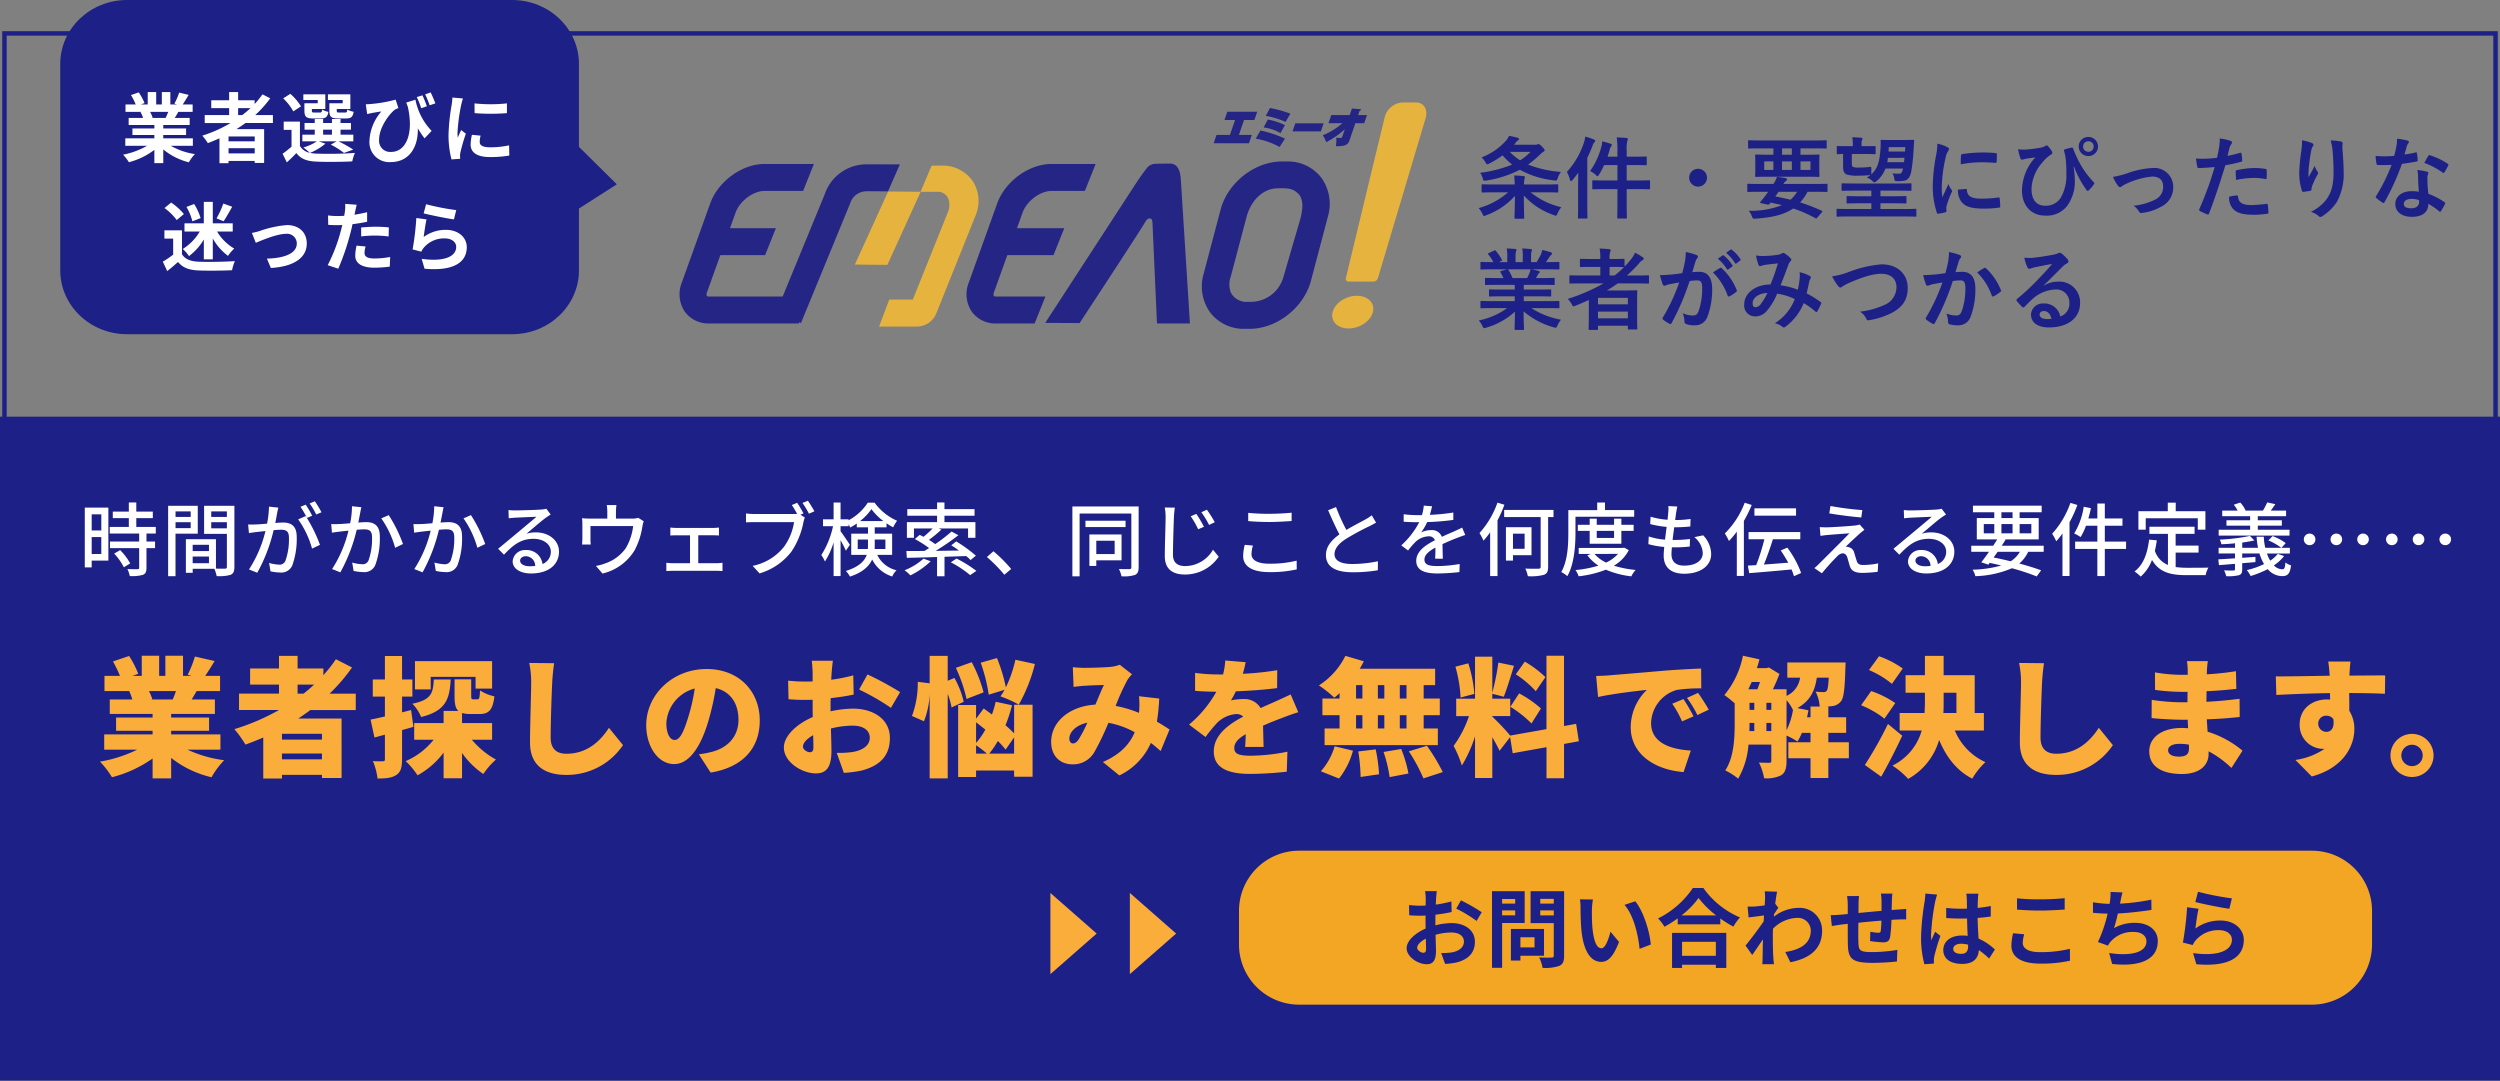
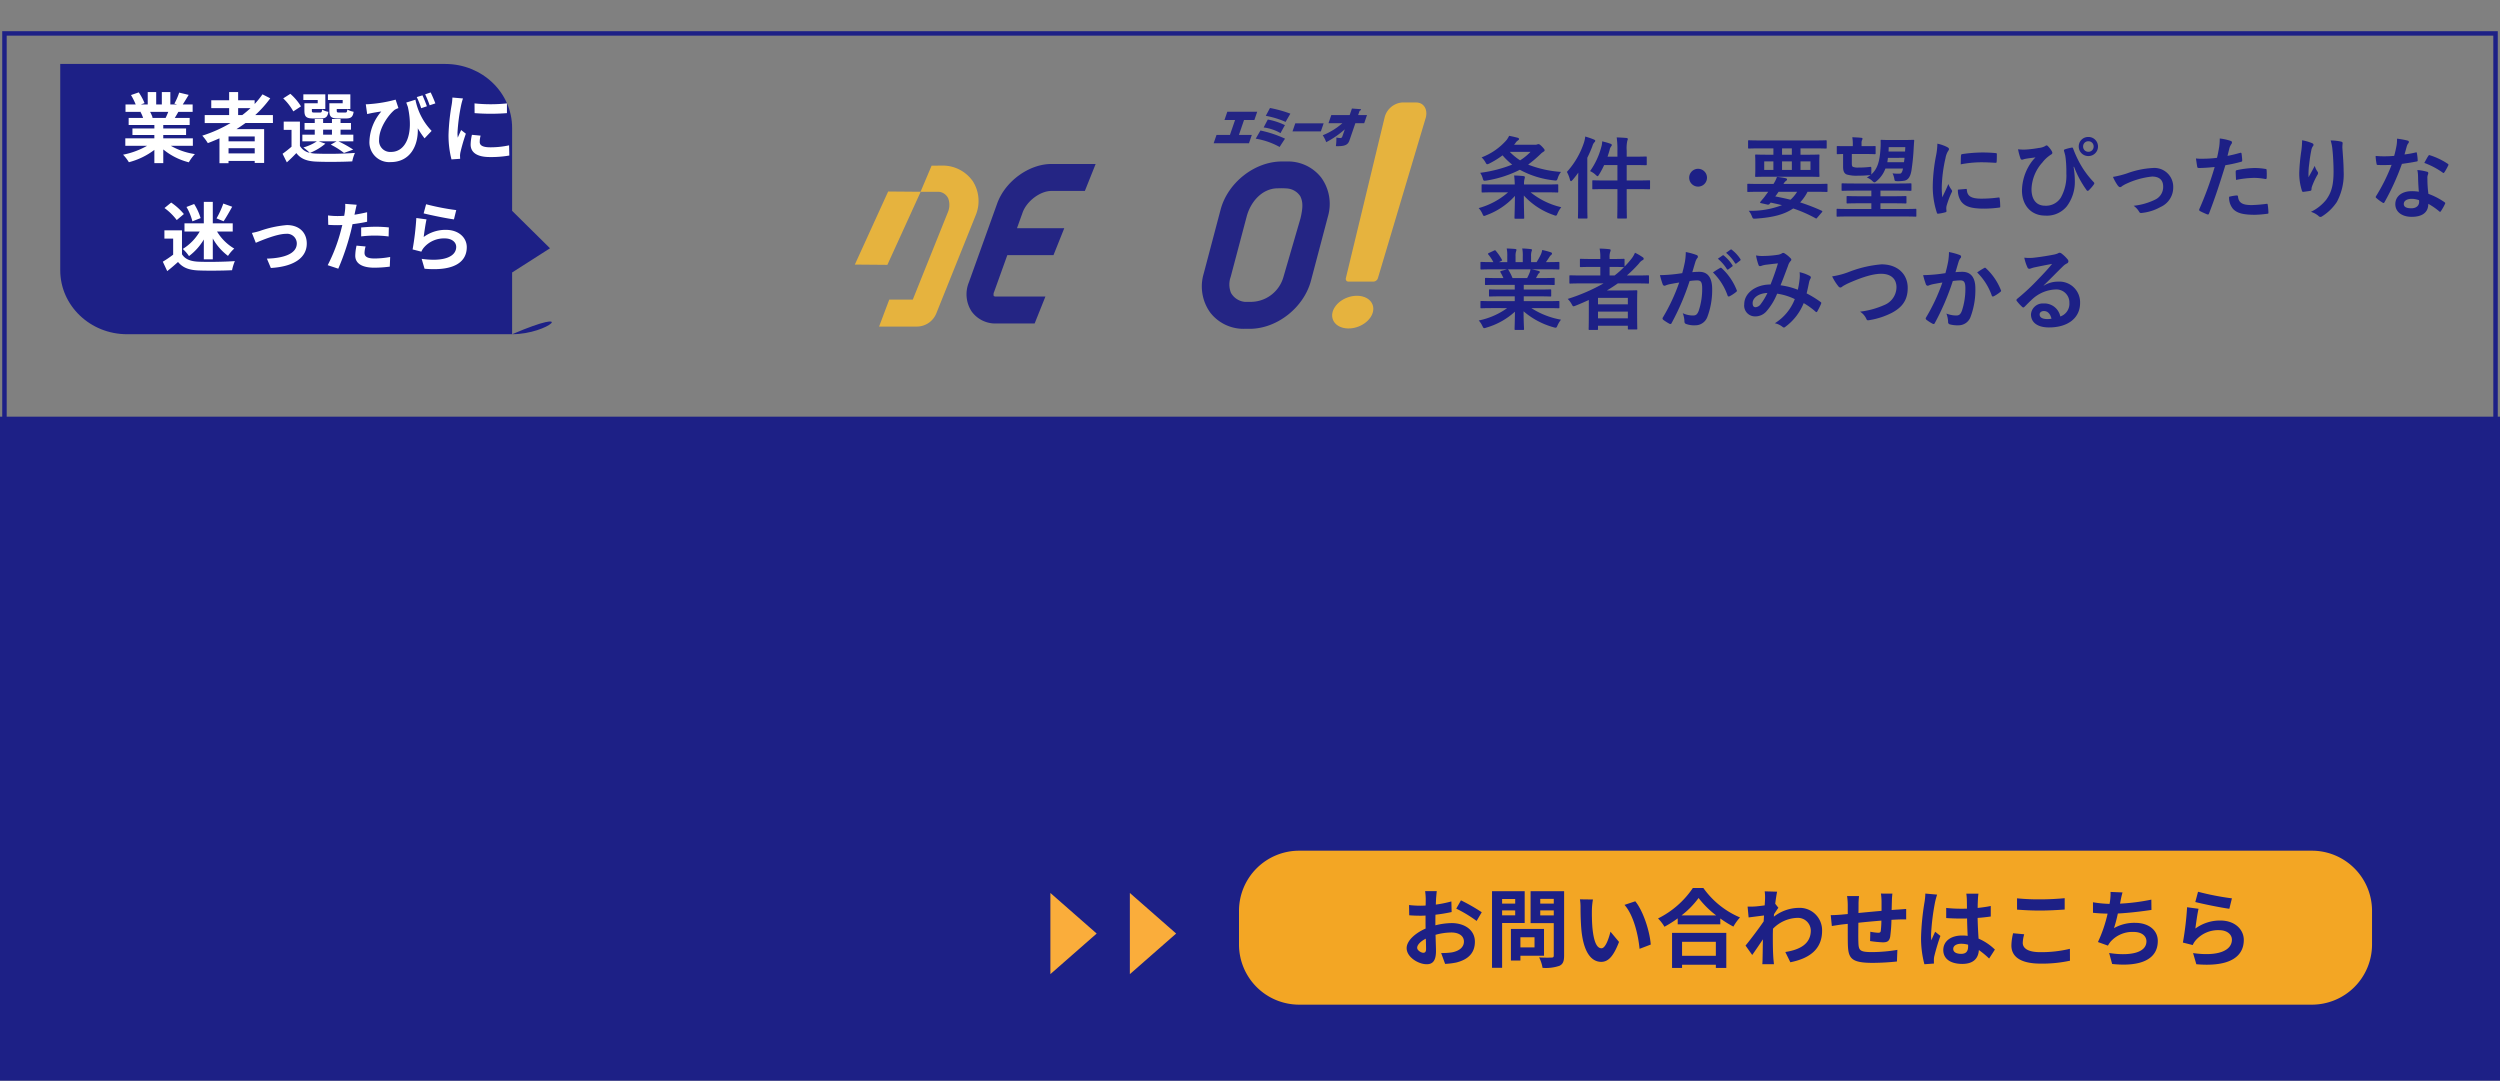
<svg xmlns="http://www.w3.org/2000/svg" width="561" height="242.5" viewBox="0 0 561 242.5">
  <rect x="0" y="0" width="561" height="242.5" fill="#808080" stroke="none" />
  <g id="グループ_108" data-name="グループ 108" transform="translate(-39.5 -1443)">
    <g id="パス_119" data-name="パス 119" transform="translate(40 1450)" fill="none">
      <path d="M0,0H560V235H0Z" stroke="none" />
      <path d="M 1 1 L 1 234 L 559 234 L 559 1 L 1 1 M 0 0 L 560 0 L 560 235 L 0 235 L 0 0 Z" stroke="none" fill="#1d2086" />
    </g>
    <path id="パス_121" data-name="パス 121" d="M0,0H560V148H0Z" transform="translate(40 1537)" fill="#1d2086" stroke="#1d2086" stroke-width="1" />
    <path id="パス_125" data-name="パス 125" d="M13.5,0H240.752a13.5,13.5,0,0,1,13.5,13.5v7.549a13.5,13.5,0,0,1-13.5,13.5H13.5A13.5,13.5,0,0,1,0,21.049V13.5A13.5,13.5,0,0,1,13.5,0Z" transform="translate(317.532 1633.896)" fill="#f3a624" />
-     <path id="パス_122" data-name="パス 122" d="M5.076-12.456v3.618H2.916v-3.618ZM2.916-3.564v-3.8h2.16v3.8Zm3.744-10.4H1.368V-.558H2.916V-2.07H6.66Zm1.3,10.314A13.351,13.351,0,0,1,10.134-.576l1.422-.864a13.256,13.256,0,0,0-2.25-2.988Zm9.342-4.5V-9.63H12.924v-1.98h3.708v-1.458H12.924V-15.12H11.25v2.052H7.65v1.458h3.6v1.98H6.966v1.476h6.606v1.8H7.02v1.476h6.552V-.486c0,.252-.09.324-.378.342-.27,0-1.26,0-2.268-.036a6.232,6.232,0,0,1,.54,1.566,8.851,8.851,0,0,0,2.952-.27c.594-.252.792-.7.792-1.566V-4.878h1.926V-6.354H15.21v-1.8Zm7.83-4.968v1.242h-3.4v-1.242Zm-3.4,3.762v-1.332h3.4V-9.36Zm4.986,1.242v-6.264H20.07v15.8h1.656v-9.54Zm3.024-1.206v-1.368h3.51v1.368Zm3.51-3.8v1.242h-3.51v-1.242ZM25.578-1.494V-2.988h3.654v1.494Zm3.654-4.122v1.4H25.578v-1.4Zm5.706-8.766h-6.8v6.3h5.112v7.4c0,.306-.09.4-.414.414-.288,0-1.152.018-2.034-.018V-6.876h-6.75V.666h1.53v-.9h4.86A7.5,7.5,0,0,1,30.96,1.4a9.112,9.112,0,0,0,3.132-.288c.648-.288.846-.828.846-1.782Zm19.548,1.458a25.727,25.727,0,0,0-1.494-2.466l-1.17.486A16.425,16.425,0,0,1,53.3-12.42ZM42.7-14.184a21.189,21.189,0,0,1-.432,3.816c-.99.09-1.944.162-2.52.18-.612.018-1.116.036-1.728,0l.18,1.944c.5-.09,1.3-.2,1.764-.252.414-.054,1.134-.126,1.944-.216A27.488,27.488,0,0,1,38.214-.09l1.854.738A36.351,36.351,0,0,0,43.74-8.91C44.406-8.964,45-9,45.36-9c1.134,0,1.818.252,1.818,1.782a14.311,14.311,0,0,1-.792,5.2,1.41,1.41,0,0,1-1.458.846,9.672,9.672,0,0,1-2.2-.378L43.038.324a9.933,9.933,0,0,0,2.124.27A2.687,2.687,0,0,0,47.916-.954a17.538,17.538,0,0,0,1.008-6.462c0-2.484-1.314-3.2-3.024-3.2-.414,0-1.062.036-1.782.09.162-.81.324-1.674.414-2.214.072-.4.18-.846.27-1.224Zm9.7,2.034a26.369,26.369,0,0,0-1.458-2.484l-1.17.486a19.29,19.29,0,0,1,1.44,2.484c-.108-.144-.2-.27-.288-.4l-1.674.738A20.73,20.73,0,0,1,52.362-4.77l1.782-.846a33.636,33.636,0,0,0-2.934-6.03Zm8.928-2.124a19.59,19.59,0,0,1-.414,3.816c-1.008.09-1.962.162-2.538.18-.594.018-1.116.036-1.71,0l.162,1.944c.5-.09,1.314-.2,1.782-.252.4-.054,1.116-.126,1.926-.216A27.853,27.853,0,0,1,56.862-.18l1.854.738A37.654,37.654,0,0,0,62.388-9c.666-.054,1.26-.09,1.62-.09,1.134,0,1.818.252,1.818,1.782a14.311,14.311,0,0,1-.792,5.2,1.409,1.409,0,0,1-1.458.846,9.513,9.513,0,0,1-2.2-.378L61.686.234A9.763,9.763,0,0,0,63.792.5a2.66,2.66,0,0,0,2.754-1.548,17.162,17.162,0,0,0,1.026-6.462c0-2.484-1.314-3.2-3.042-3.2-.414,0-1.044.036-1.782.09.162-.81.324-1.674.432-2.214.072-.4.162-.846.252-1.224Zm6.57,2.718A21.39,21.39,0,0,1,71.01-4.95L72.774-5.8a31.9,31.9,0,0,0-3.2-6.48Zm11.88-2.718a19.589,19.589,0,0,1-.414,3.816c-1.008.09-1.962.162-2.538.18-.594.018-1.116.036-1.71,0l.162,1.944c.5-.09,1.314-.2,1.782-.252.4-.054,1.116-.126,1.926-.216A27.853,27.853,0,0,1,75.312-.18l1.854.738A37.654,37.654,0,0,0,80.838-9c.666-.054,1.26-.09,1.62-.09,1.134,0,1.818.252,1.818,1.782a14.311,14.311,0,0,1-.792,5.2,1.409,1.409,0,0,1-1.458.846,9.513,9.513,0,0,1-2.2-.378L80.136.234A9.763,9.763,0,0,0,82.242.5,2.66,2.66,0,0,0,85-1.044a17.162,17.162,0,0,0,1.026-6.462c0-2.484-1.314-3.2-3.042-3.2-.414,0-1.044.036-1.782.09.162-.81.324-1.674.432-2.214.072-.4.162-.846.252-1.224Zm6.57,2.718A21.39,21.39,0,0,1,89.46-4.95L91.224-5.8a31.9,31.9,0,0,0-3.2-6.48ZM101.178-.81c-1.206,0-2.124-.486-2.124-1.26,0-.558.54-.99,1.278-.99a2.147,2.147,0,0,1,2.106,2.178A9.318,9.318,0,0,1,101.178-.81Zm3.762-12.906a6.3,6.3,0,0,1-1.134.18c-.972.09-5,.2-5.94.2a12.836,12.836,0,0,1-1.422-.09l.054,1.854c.4-.054.864-.09,1.314-.126.936-.054,3.978-.18,4.914-.216-.9.774-2.952,2.484-3.942,3.312-1.044.864-3.276,2.736-4.662,3.87L95.436-3.4c2.106-2.232,3.8-3.564,6.642-3.564,2.178,0,3.87,1.188,3.87,2.862a2.911,2.911,0,0,1-1.872,2.79,3.563,3.563,0,0,0-3.744-3.132A2.753,2.753,0,0,0,97.38-1.908C97.38-.306,99.036.81,101.5.81c4,0,6.282-2.034,6.282-4.9,0-2.484-2.214-4.32-5.2-4.32a6.634,6.634,0,0,0-2.106.306c1.26-1.044,3.42-2.934,4.338-3.582.324-.234.738-.5,1.1-.738Zm20.61,2.034a3.952,3.952,0,0,1-1.35.18h-3.636V-13.05a13.148,13.148,0,0,1,.108-1.494h-2.178a8.287,8.287,0,0,1,.126,1.494V-11.5H114.7a17.1,17.1,0,0,1-1.746-.09,13.4,13.4,0,0,1,.072,1.458v3.15c0,.4-.036.918-.072,1.3h1.962a8.262,8.262,0,0,1-.072-1.188V-9.828h9.576A12.489,12.489,0,0,1,122.76-4.86a9.255,9.255,0,0,1-4.536,3.384,11.3,11.3,0,0,1-2.16.594L117.54.828a11.475,11.475,0,0,0,7.218-5.238,16.743,16.743,0,0,0,1.728-5.274,6.767,6.767,0,0,1,.306-1.224ZM139.032-1.494V-7.758h3.312c.414,0,.918.018,1.332.054V-9.5a10.332,10.332,0,0,1-1.332.09h-8.262a11.8,11.8,0,0,1-1.314-.09v1.8c.378-.036.99-.054,1.332-.054h3.078v6.264h-3.942a12.311,12.311,0,0,1-1.368-.108V.27c.468-.036.954-.054,1.368-.054h9.954c.306,0,.9.018,1.278.054V-1.6a8.7,8.7,0,0,1-1.278.108Zm23.616-11.178c-.36-.666-.972-1.728-1.422-2.376l-1.206.5a20.564,20.564,0,0,1,1.188,1.98,6.384,6.384,0,0,1-.792.036h-8.73a16.284,16.284,0,0,1-1.944-.126v2c.45-.018,1.17-.054,1.944-.054h8.838a12.6,12.6,0,0,1-2.25,5.526A11.961,11.961,0,0,1,151.236-.9L152.784.792a13.924,13.924,0,0,0,7.146-4.878,17.715,17.715,0,0,0,2.7-6.606,5.469,5.469,0,0,1,.324-1.044l-.99-.648Zm-.234-2.34a19.945,19.945,0,0,1,1.458,2.412l1.224-.54c-.36-.666-1.026-1.746-1.458-2.376Zm12.4,10.332V-6.8h2.3v1.332a5.833,5.833,0,0,1-.036.792Zm6.21-2.124V-4.68h-2.412c.018-.252.018-.5.018-.756V-6.8Zm-5.688-4.14a12.224,12.224,0,0,0,2.556-2.682,13.038,13.038,0,0,0,2.682,2.682Zm7.2,7.578V-8.118h-3.906V-9.54h2.646v-.9a14.958,14.958,0,0,0,1.494.9,8.207,8.207,0,0,1,.882-1.476,12.372,12.372,0,0,1-5.058-4.068h-1.512a11.86,11.86,0,0,1-4.32,3.96v-.216h-1.8V-15.1H169.4v3.762h-2.376v1.548h2.25a19.822,19.822,0,0,1-2.628,6.462,8.712,8.712,0,0,1,.81,1.458,16.912,16.912,0,0,0,1.944-4.3V1.4h1.566V-6.66c.468.846.954,1.8,1.188,2.358l.9-1.314c-.27-.45-1.6-2.412-2.088-3.042V-9.792h1.8v-.432a6.7,6.7,0,0,1,.36.72,11.57,11.57,0,0,0,1.476-.9v.864h2.52v1.422h-3.762v4.752h3.474c-.486,1.386-1.71,2.682-4.68,3.618a5.644,5.644,0,0,1,.918,1.26c2.862-.936,4.284-2.322,4.986-3.834a7.608,7.608,0,0,0,4.5,3.816,4.017,4.017,0,0,1,.972-1.4,6.44,6.44,0,0,1-4.338-3.456Zm7.038.846A13.794,13.794,0,0,1,185.328.09a8.957,8.957,0,0,1,1.3,1.152,17.675,17.675,0,0,0,4.554-3.168Zm9.576-.576a10.429,10.429,0,0,1,.99.9l1.188-.99a32.23,32.23,0,0,0-4.41-3.2l-1.116.882c.558.342,1.152.738,1.728,1.17-1.764.018-3.546.054-5.22.072a55.031,55.031,0,0,0,5.094-3.51l-1.53-.828A36.522,36.522,0,0,1,192.2-5.778c-.4-.306-.882-.63-1.4-.954a28.642,28.642,0,0,0,2.772-2.286L193-9.288h6.57V-7.2h1.656v-3.51h-6.948v-1.44h6.75v-1.476h-6.75V-15.12h-1.656v1.494H185.94v1.476h6.678v1.44H185.85V-7.2h1.584V-9.288h4.194a22.843,22.843,0,0,1-2.052,1.872q-.459-.243-.864-.432l-1.08.936a23.7,23.7,0,0,1,3.2,2.034c-.36.216-.7.432-1.044.63-1.53.018-2.916.018-4.05.018l.09,1.53c1.836-.036,4.212-.09,6.786-.18V1.44h1.674V-2.934Zm-3.456,1.4a24.024,24.024,0,0,1,4.356,2.88l1.386-.954a28.581,28.581,0,0,0-4.446-2.772ZM209.25-.2a33.213,33.213,0,0,0-3.978-3.978L203.8-2.88A32.854,32.854,0,0,1,207.72,1.1Zm23.22-6.336v2.988h-4.122V-6.534Zm1.548,4.392v-5.8H226.8V-.882h1.548v-1.26Zm.9-8.874h-9v1.422h9Zm2.934-3.2H222.984V1.458h1.62V-12.636h11.61V-.594c0,.306-.108.414-.414.432-.306,0-1.35.018-2.376-.036A6.357,6.357,0,0,1,234,1.44a7.924,7.924,0,0,0,3.042-.306c.594-.27.81-.774.81-1.728Zm12.942,1.656-1.26.54a19.206,19.206,0,0,1,1.674,2.916l1.3-.558A26.163,26.163,0,0,0,250.794-12.564Zm2.376-.936-1.242.576a19.9,19.9,0,0,1,1.728,2.844l1.278-.612A27.8,27.8,0,0,0,253.17-13.5Zm-9.468-.486a10.177,10.177,0,0,1,.2,2.052c0,1.728-.18,6.318-.18,8.856,0,2.952,1.8,4.122,4.518,4.122a9.074,9.074,0,0,0,7.578-4l-1.278-1.566a7.261,7.261,0,0,1-6.264,3.672c-1.53,0-2.718-.648-2.718-2.52,0-2.484.144-6.588.216-8.568.036-.63.108-1.386.2-2.034Zm18.738,3.042c1.422.126,2.952.2,4.788.2,1.656,0,3.726-.126,4.95-.216v-1.872c-1.332.144-3.24.252-4.968.252a45.116,45.116,0,0,1-4.77-.216Zm-.774,5.328a10.861,10.861,0,0,0-.36,2.52c0,2.322,2.07,3.6,5.886,3.6a26.559,26.559,0,0,0,6.138-.612l-.018-1.962a24.39,24.39,0,0,1-6.174.684c-2.718,0-3.96-.882-3.96-2.124a6.867,6.867,0,0,1,.324-1.944ZM290.16-12.24a10,10,0,0,1-1.44.936c-.918.522-2.682,1.4-4.248,2.34a41.034,41.034,0,0,1-2.322-5.13l-1.782.72c.828,1.908,1.728,3.906,2.538,5.418-1.818,1.3-3.024,2.754-3.024,4.644,0,2.844,2.538,3.852,5.976,3.852a33.391,33.391,0,0,0,5.67-.45l.018-2.016a28.992,28.992,0,0,1-5.76.612c-2.664,0-3.978-.81-3.978-2.2,0-1.3.99-2.412,2.574-3.438a55.386,55.386,0,0,1,5.22-2.826c.576-.288,1.08-.558,1.53-.828ZM306.108-2.5c-.018-.846-.054-2.268-.072-3.276,1.242-.576,2.394-1.062,3.312-1.4.54-.216,1.314-.5,1.8-.648l-.7-1.656c-.576.288-1.1.522-1.692.792-.846.378-1.764.756-2.862,1.278a2.346,2.346,0,0,0-2.376-1.512,5.25,5.25,0,0,0-2.268.522,13.014,13.014,0,0,0,1.35-2.322,54.481,54.481,0,0,0,5.868-.486V-12.87a41.213,41.213,0,0,1-5.274.522c.252-.774.4-1.458.5-1.926l-1.854-.144a10.748,10.748,0,0,1-.414,2.142h-1.044a26.143,26.143,0,0,1-3.06-.2V-10.8c.99.072,2.232.108,2.97.108h.522a18.562,18.562,0,0,1-4.032,5.2l1.53,1.152a19.169,19.169,0,0,1,1.638-1.908A4.528,4.528,0,0,1,302.9-7.524a1.389,1.389,0,0,1,1.44.882c-2.052,1.044-4.194,2.43-4.194,4.626C300.15.2,302.22.81,304.884.81A45.347,45.347,0,0,0,309.834.5l.054-1.818a30.016,30.016,0,0,1-4.95.468c-1.8,0-2.952-.234-2.952-1.458,0-1.044.954-1.854,2.466-2.7,0,.882-.018,1.89-.072,2.5Zm12.258-12.582a19.816,19.816,0,0,1-4.032,6.822,12.08,12.08,0,0,1,.9,1.71,17.928,17.928,0,0,0,1.494-1.872V1.4h1.656V-11.124a25.141,25.141,0,0,0,1.548-3.492Zm6.1,6.966v3.384h-2.61V-8.118Zm1.548,4.824V-9.576h-5.742V-2.07h1.584V-3.294Zm4.932-10.152h-11.07v1.6h8.19V-.72c0,.36-.126.45-.5.468-.36,0-1.656.018-2.952-.036a6.609,6.609,0,0,1,.576,1.71,11.341,11.341,0,0,0,3.6-.306c.7-.27.954-.756.954-1.818V-11.844h1.206Zm4.932,1.53h13.176V-13.41H342.5V-15.1h-1.746v1.692h-6.48v5.076c0,2.61-.126,6.264-1.584,8.82a7.575,7.575,0,0,1,1.368.918c1.566-2.736,1.818-6.912,1.818-9.738Zm8.658,3.168v1.584H340.65V-8.748Zm1.638,2.88v-2.88h2.754v-1.368h-2.754v-1.368h-1.638v1.368H340.65v-1.368h-1.584v1.368H336.4v1.368h2.664v2.88Zm-.756,2.286a8.3,8.3,0,0,1-2.664,1.944,7.743,7.743,0,0,1-2.61-1.944Zm1.4-1.4-.306.054H336.6v1.35h2.754l-.81.306a9.581,9.581,0,0,0,2.484,2.322,25.1,25.1,0,0,1-5.148.99,5.132,5.132,0,0,1,.7,1.4A23.629,23.629,0,0,0,342.7-.036a20.371,20.371,0,0,0,5.706,1.494,5.96,5.96,0,0,1,.972-1.44A23.667,23.667,0,0,1,344.5-.936a8.681,8.681,0,0,0,3.348-3.492Zm15.732-2.358a4.906,4.906,0,0,1,1.89,3.564c0,1.692-1.566,2.826-4.176,2.826-1.908,0-2.844-.954-2.844-2.556,0-.378.036-.918.09-1.548h.684a28.819,28.819,0,0,0,3.33-.18l.054-1.692a28.383,28.383,0,0,1-3.654.216h-.252c.108-.936.234-1.926.36-2.844h.036a34.148,34.148,0,0,0,3.582-.18l.054-1.692a21.12,21.12,0,0,1-3.456.234l.216-1.62c.072-.432.144-.846.27-1.4l-2.016-.108a7.261,7.261,0,0,1-.018,1.4c-.036.45-.09,1.026-.162,1.674a16.99,16.99,0,0,1-3.8-.684l-.09,1.656a22.179,22.179,0,0,0,3.69.63c-.126.936-.252,1.926-.36,2.862a14.776,14.776,0,0,1-3.654-.72l-.09,1.728a18.926,18.926,0,0,0,3.564.63c-.072.792-.126,1.458-.126,1.926,0,2.934,1.98,4.086,4.572,4.086,3.672,0,6.084-1.764,6.084-4.428a6.228,6.228,0,0,0-1.8-4.194Zm22.824-6.462h-9.342v1.638h9.342Zm-11.52-1.26A19.366,19.366,0,0,1,369.4-8.172a15.882,15.882,0,0,1,.918,1.692,21.054,21.054,0,0,0,1.764-2.088V1.368h1.584V-10.98a28.7,28.7,0,0,0,1.764-3.582ZM386.514.7a22.088,22.088,0,0,0-3.1-5.688l-1.476.63c.576.846,1.17,1.818,1.692,2.754-1.872.144-3.78.288-5.472.414.684-1.656,1.44-3.8,2.016-5.67h6.156v-1.62h-11.61v1.62h3.546a46.543,46.543,0,0,1-1.836,5.8c-.684.036-1.314.072-1.872.108l.306,1.692c2.52-.2,6.084-.5,9.486-.828a9.927,9.927,0,0,1,.558,1.512Zm6.588-15.03-.27,1.656c2.142.378,5.346.774,7.182.918l.234-1.656A66.45,66.45,0,0,1,393.1-14.328Zm7.614,5.346-1.062-1.188a4.521,4.521,0,0,1-.9.2c-1.422.18-5.508.414-6.462.432-.594,0-1.188-.018-1.6-.054l.162,1.98c.4-.072.9-.144,1.476-.2,1.08-.09,3.69-.306,5.022-.378-1.692,1.746-6.03,6.066-6.84,6.858a8.647,8.647,0,0,1-1.026.936l1.692,1.17a50.334,50.334,0,0,1,3.42-3.8,1.937,1.937,0,0,1,1.242-.684c.45,0,.81.288,1.026.9.162.486.4,1.44.576,1.98.4,1.17,1.314,1.512,2.844,1.512A28.212,28.212,0,0,0,403.7.432l.108-1.89a16.473,16.473,0,0,1-3.42.36c-.81,0-1.224-.288-1.4-.918-.18-.522-.4-1.314-.558-1.818a1.669,1.669,0,0,0-1.242-1.26,2.123,2.123,0,0,0-.666-.09c.558-.594,2.412-2.286,3.132-2.952C399.924-8.352,400.32-8.694,400.716-8.982ZM414.288-.81c-1.206,0-2.124-.486-2.124-1.26,0-.558.54-.99,1.278-.99a2.147,2.147,0,0,1,2.106,2.178A9.318,9.318,0,0,1,414.288-.81Zm3.762-12.906a6.3,6.3,0,0,1-1.134.18c-.972.09-5,.2-5.94.2a12.836,12.836,0,0,1-1.422-.09l.054,1.854c.4-.054.864-.09,1.314-.126.936-.054,3.978-.18,4.914-.216-.9.774-2.952,2.484-3.942,3.312-1.044.864-3.276,2.736-4.662,3.87L408.546-3.4c2.106-2.232,3.8-3.564,6.642-3.564,2.178,0,3.87,1.188,3.87,2.862a2.911,2.911,0,0,1-1.872,2.79,3.563,3.563,0,0,0-3.744-3.132,2.753,2.753,0,0,0-2.952,2.538c0,1.6,1.656,2.718,4.122,2.718,4,0,6.282-2.034,6.282-4.9,0-2.484-2.214-4.32-5.2-4.32a6.634,6.634,0,0,0-2.106.306c1.26-1.044,3.42-2.934,4.338-3.582.324-.234.738-.5,1.1-.738ZM435.6-4.05a6.149,6.149,0,0,1-2.07,2.124c-1.242-.306-2.538-.594-3.816-.846.288-.414.594-.846.9-1.278Zm-8.1-6.228h2.358V-8.19H427.5Zm3.96-2.646h2.5v1.3h-2.5Zm6.714,2.646V-8.19h-2.628v-2.088ZM431.46-8.19v-2.088h2.5V-8.19Zm9.486,4.14V-5.418h-9.414q.459-.7.864-1.35l-.27-.072h7.7v-4.788h-4.284v-1.3h4.95V-14.4H425.07v1.476h4.788v1.3h-3.924V-6.84h4.59c-.27.45-.594.936-.918,1.422h-4.914V-4.05h3.978c-.612.882-1.224,1.71-1.728,2.358l1.6.522.288-.4c.882.2,1.746.378,2.592.594a25.815,25.815,0,0,1-6.444.936,4.267,4.267,0,0,1,.63,1.458A22.544,22.544,0,0,0,433.818-.36a50.324,50.324,0,0,1,5.562,1.836l.99-1.368c-1.3-.486-3.006-1.026-4.9-1.53a7.721,7.721,0,0,0,2-2.628Zm5.994-10.98a20.172,20.172,0,0,1-4.1,6.93,11.164,11.164,0,0,1,.918,1.692,18,18,0,0,0,1.4-1.746v9.54h1.584v-12.06a27.782,27.782,0,0,0,1.764-3.888Zm12.492,8.694h-4.77V-9.9h3.96v-1.638h-3.96v-3.348h-1.674v3.348h-2.016c.216-.756.414-1.53.576-2.3l-1.62-.324a16,16,0,0,1-2.142,5.994,11.06,11.06,0,0,1,1.44.81A12.839,12.839,0,0,0,450.432-9.9h2.556v3.564H448V-4.7h4.986V1.4h1.674V-4.7h4.77Zm4.41-5.238h11.682v2.556h1.71v-4.14h-6.66v-1.926h-1.782v1.926H462.2v4.14h1.638Zm6.714,7.7H475.7V-5.436h-5.148V-8.082H474.8v-1.6H464.67v1.6h4.158V-1.1a5.152,5.152,0,0,1-2.934-3.168,22.007,22.007,0,0,0,.432-2.358L464.6-6.786c-.378,3.15-1.3,5.67-3.276,7.146a9.053,9.053,0,0,1,1.386,1.152,9.163,9.163,0,0,0,2.538-3.744c1.638,2.826,4.23,3.42,7.758,3.42h4.284a5.048,5.048,0,0,1,.63-1.692c-1.026.036-4.05.036-4.824.036a18.807,18.807,0,0,1-2.538-.162ZM496.116-9h-7.128v-.918h5.4v-1.206h-5.4v-.918h6.354V-13.3H491.9c.324-.414.666-.918,1.026-1.44l-1.818-.4a16.309,16.309,0,0,1-.954,1.836h-4l.09-.036a6.336,6.336,0,0,0-1.188-1.764l-1.458.486a7.514,7.514,0,0,1,.864,1.314h-3.456v1.26h6.264v.918h-5.31v1.206h5.31V-9h-7.056v1.314h15.894ZM493.47-3.582a6.945,6.945,0,0,1-1.692,1.512,7.728,7.728,0,0,1-.738-1.6h5.148V-4.95H494.3l.954-1.044A11.12,11.12,0,0,0,492.3-7.578l-.936.972a13.085,13.085,0,0,1,2.9,1.656h-3.6a13.36,13.36,0,0,1-.324-2.484h-1.62a17.63,17.63,0,0,0,.324,2.484H485.5V-6.12c.99-.144,1.926-.288,2.718-.486l-.99-1.008a42.33,42.33,0,0,1-6.768.828,4,4,0,0,1,.36,1.044c.972-.036,2.016-.108,3.06-.216V-4.95H480.2v1.278h3.672v1.08c-1.422.108-2.718.18-3.744.234l.144,1.3,3.6-.288V-.18c0,.252-.072.324-.36.324-.234.018-1.188.018-2.088-.036a7.234,7.234,0,0,1,.486,1.314,9.931,9.931,0,0,0,2.808-.216c.594-.18.774-.54.774-1.35v-1.35c.972-.072,1.98-.162,2.97-.252v-1.17c-.99.072-2,.144-2.97.216v-.972h3.87A10.623,10.623,0,0,0,490.392-1.3a17.593,17.593,0,0,1-3.87,1.35,7.293,7.293,0,0,1,.864,1.332A22.78,22.78,0,0,0,491.22-.162a4.27,4.27,0,0,0,3.2,1.566c1.26,0,1.782-.468,2.034-2.412a3.647,3.647,0,0,1-1.26-.648c-.09,1.152-.216,1.53-.684,1.53a2.683,2.683,0,0,1-1.908-.882A9.475,9.475,0,0,0,494.892-3.1Zm5.85-3.258a1.291,1.291,0,0,0,1.3,1.3,1.291,1.291,0,0,0,1.3-1.3,1.291,1.291,0,0,0-1.3-1.3A1.291,1.291,0,0,0,499.32-6.84Zm5.994,0a1.291,1.291,0,0,0,1.3,1.3,1.291,1.291,0,0,0,1.3-1.3,1.291,1.291,0,0,0-1.3-1.3A1.291,1.291,0,0,0,505.314-6.84Zm5.994,0a1.291,1.291,0,0,0,1.3,1.3,1.291,1.291,0,0,0,1.3-1.3,1.291,1.291,0,0,0-1.3-1.3A1.291,1.291,0,0,0,511.308-6.84Zm6.462,0a1.291,1.291,0,0,0,1.3,1.3,1.291,1.291,0,0,0,1.3-1.3,1.291,1.291,0,0,0-1.3-1.3A1.291,1.291,0,0,0,517.77-6.84Zm5.994,0a1.291,1.291,0,0,0,1.3,1.3,1.291,1.291,0,0,0,1.3-1.3,1.291,1.291,0,0,0-1.3-1.3A1.291,1.291,0,0,0,523.764-6.84Zm5.994,0a1.291,1.291,0,0,0,1.3,1.3,1.291,1.291,0,0,0,1.3-1.3,1.291,1.291,0,0,0-1.3-1.3A1.291,1.291,0,0,0,529.758-6.84Z" transform="translate(57.159 1570.876)" fill="#fff" />
    <path id="パス_126" data-name="パス 126" d="M-90.615-1.708c-.5,0-1.382-.537-1.382-1.113,0-.672.768-1.459,1.939-2.054.038,1,.058,1.862.058,2.342C-90-1.881-90.27-1.708-90.615-1.708Zm2.706-6.833c0-.557,0-1.132.019-1.708a36.71,36.71,0,0,0,3.628-.6l-.058-2.38a26.031,26.031,0,0,1-3.493.71c.019-.48.038-.941.058-1.363.038-.48.115-1.305.154-1.651h-2.61a15.09,15.09,0,0,1,.134,1.67c0,.326,0,.883-.019,1.555-.384.019-.749.038-1.094.038a20.824,20.824,0,0,1-2.63-.154l.038,2.3c.825.077,1.785.1,2.649.1.307,0,.653-.019,1.017-.038v1.593c0,.441,0,.883.019,1.324-2.322,1.017-4.261,2.726-4.261,4.4,0,2.015,2.63,3.608,4.491,3.608,1.228,0,2.092-.614,2.092-2.975,0-.653-.058-2.111-.1-3.628a13.493,13.493,0,0,1,3.57-.518c1.651,0,2.8.749,2.8,2.035,0,1.382-1.228,2.169-2.764,2.438a14.531,14.531,0,0,1-2.342.134l.883,2.438a15.486,15.486,0,0,0,2.5-.307c3.013-.749,4.184-2.438,4.184-4.683,0-2.61-2.3-4.165-5.221-4.165a15.471,15.471,0,0,0-3.647.5Zm4.683-3.071a28.875,28.875,0,0,1,4.568,2.764l1.152-1.958a41.989,41.989,0,0,0-4.664-2.668ZM-70-13.781v1.036h-2.937v-1.036Zm-2.937,3.666v-1.094H-70v1.094Zm5.067,1.727v-7.14H-75.2V1.67h2.265V-8.388Zm2.207,3.205v2.265H-68.83V-5.182Zm2.131,4.146V-7.063h-7.428v7.1h2.131V-1.036Zm-.845-9.06v-1.113h3.033V-10.1Zm3.033-3.7v1.056h-3.033V-13.8Zm2.322-1.727h-7.524v7.159h5.2v7.275c0,.345-.134.461-.5.461-.365.019-1.67.038-2.783-.038a8.173,8.173,0,0,1,.768,2.342A9.429,9.429,0,0,0-60.1,1.228c.806-.365,1.075-1.017,1.075-2.284Zm6.468,1.862-2.918-.038a11.016,11.016,0,0,1,.134,1.919c0,1.171.038,3.378.211,5.125.537,5.106,2.361,6.987,4.434,6.987,1.536,0,2.726-1.171,3.992-4.472l-1.919-2.3c-.365,1.5-1.113,3.724-2.015,3.724-1.19,0-1.766-1.862-2.035-4.607-.115-1.363-.134-2.8-.115-4.031A15.062,15.062,0,0,1-52.553-13.666Zm9.5.4-2.418.806c2.073,2.342,3.09,6.814,3.378,9.866l2.514-.96C-39.789-6.468-41.248-11.056-43.052-13.263Zm18.081,9.1v3.129h-7.582V-4.165ZM-34.8,1.689h2.246V.979h7.582v.71h2.342v-7.87H-34.8ZM-32.668-10.1a19.612,19.612,0,0,0,3.82-3.9,21.026,21.026,0,0,0,3.935,3.9Zm2.534-6.142a20.32,20.32,0,0,1-7.812,6.833,9.321,9.321,0,0,1,1.44,1.862,26.743,26.743,0,0,0,2.975-1.881v1.344h9.559V-9.405a23.023,23.023,0,0,0,2.937,1.823,11.157,11.157,0,0,1,1.478-2.054,19.282,19.282,0,0,1-8.215-6.6Zm18.484,3.532c.154-1.19.307-2.169.422-2.706l-2.783-.077a10.138,10.138,0,0,1,.077,1.689c0,.211-.038.749-.077,1.459-.806.115-1.631.211-2.188.25a16.166,16.166,0,0,1-1.651.019l.23,2.438c1.075-.134,2.534-.326,3.455-.441l-.077,1.324c-1.075,1.593-2.994,4.127-4.069,5.432l1.5,2.111c.653-.921,1.593-2.3,2.4-3.513-.038,1.612-.038,2.706-.077,4.184,0,.307-.019,1-.058,1.4h2.61C-11.977.441-12.054-.25-12.073-.6c-.115-1.785-.115-3.378-.115-4.933,0-.5.019-1.036.038-1.574A7.958,7.958,0,0,1-6.756-9.539a2.9,2.9,0,0,1,3.09,2.822c0,2.975-2.38,4.319-5.72,4.837l1.132,2.3C-3.532-.518-1.132-2.822-1.132-6.66a5.022,5.022,0,0,0-5.24-5.125,9.273,9.273,0,0,0-5.585,1.977c.019-.192.019-.365.038-.557.326-.5.729-1.113.979-1.44Zm23.724-2.284a14.72,14.72,0,0,1,.134,1.727v2.15c-1.727.154-3.57.326-5.182.48.019-.749.019-1.382.019-1.823a15.035,15.035,0,0,1,.115-1.977H4.472a14.352,14.352,0,0,1,.154,2.111V-10.4l-1.44.134c-.96.077-1.843.115-2.38.115l.25,2.438c.5-.077,1.689-.269,2.284-.345L4.626-8.2c0,1.785,0,3.628.019,4.434C4.722-.48,5.317.557,10.25.557A53.405,53.405,0,0,0,15.662.25l.1-2.61a35.349,35.349,0,0,1-5.681.5c-2.86,0-3.013-.422-3.071-2.284-.038-.806-.019-2.553,0-4.3,1.631-.173,3.493-.345,5.163-.48a21.484,21.484,0,0,1-.134,2.284c-.058.365-.211.441-.6.441a11.858,11.858,0,0,1-1.747-.23L9.635-4.338a24.056,24.056,0,0,0,2.86.288c.979,0,1.459-.25,1.651-1.248a33.25,33.25,0,0,0,.288-3.8c.557-.038,1.056-.058,1.459-.077.518-.019,1.516-.038,1.843-.019v-2.342c-.557.038-1.305.1-1.823.134-.441.019-.921.058-1.44.1.019-.633.038-1.305.058-2.054a16.191,16.191,0,0,1,.115-1.631Zm9.962,0a14.262,14.262,0,0,1-.173,1.862A56.335,56.335,0,0,0,21.075-5.2,22.928,22.928,0,0,0,21.824.864L23.973.71c-.019-.269-.019-.6-.019-.787a3.752,3.752,0,0,1,.1-.883,45.345,45.345,0,0,1,1.363-4.53L24.242-6.43c-.288.633-.6,1.267-.845,1.939a8.8,8.8,0,0,1-.077-1.228,50.271,50.271,0,0,1,.9-7.351,15.974,15.974,0,0,1,.461-1.689Zm9.6,11.8c0,1.113-.4,1.727-1.574,1.727-1,0-1.766-.345-1.766-1.113,0-.71.729-1.152,1.8-1.152a5.926,5.926,0,0,1,1.536.211Zm6.008.768a12.065,12.065,0,0,0-3.666-2.457c-.077-1.286-.173-2.8-.211-4.645C34.8-9.6,35.8-9.712,36.718-9.847v-2.361c-.9.192-1.9.326-2.937.441,0-.845.038-1.555.058-1.977a12.141,12.141,0,0,1,.115-1.228H31.229a10.755,10.755,0,0,1,.115,1.248c.019.4.019,1.171.038,2.111-.441.019-.9.019-1.344.019a31.518,31.518,0,0,1-3.321-.173V-9.5c1.132.077,2.207.115,3.321.115.441,0,.9,0,1.363-.019.019,1.344.077,2.726.134,3.9a8.539,8.539,0,0,0-1.248-.077c-2.591,0-4.223,1.324-4.223,3.263,0,2,1.651,3.109,4.261,3.109,2.572,0,3.608-1.305,3.724-3.109a19.385,19.385,0,0,1,2.3,1.9Zm4.971-8.964c1.555.115,3.205.211,5.2.211,1.8,0,4.165-.134,5.49-.23v-2.553c-1.459.154-3.628.269-5.509.269a49.817,49.817,0,0,1-5.182-.23Zm-.883,5.3a12.226,12.226,0,0,0-.384,2.745c0,2.61,2.188,4.069,6.545,4.069a29.022,29.022,0,0,0,6.6-.653l-.019-2.668a26.954,26.954,0,0,1-6.68.749c-2.745,0-3.9-.883-3.9-2.092a7.887,7.887,0,0,1,.326-1.919Zm31.018-7.543a45.732,45.732,0,0,1-7.025.9l.115-.576a19.866,19.866,0,0,1,.441-1.939l-2.687-.115a11.627,11.627,0,0,1-.1,1.919c-.019.23-.077.48-.115.768a26.881,26.881,0,0,1-3.724-.365v2.361c.96.1,2.073.173,3.282.192a30.721,30.721,0,0,1-2.169,6.372l2.246.806a5.579,5.579,0,0,1,.537-.825,6.521,6.521,0,0,1,5.259-2.246c1.843,0,2.841.96,2.841,2.092,0,2.8-4.2,3.3-8.369,2.63L63.955.806C70.1,1.459,74.2-.077,74.2-4.357c0-2.418-2.035-4.069-5.106-4.069a9.242,9.242,0,0,0-4.722,1.19,33.543,33.543,0,0,0,.864-3.282c2.553-.134,5.566-.5,7.543-.806Zm9.866.537c1.478.384,5.72,1.267,7.639,1.516l.576-2.342a60.176,60.176,0,0,1-7.6-1.478Zm.729,1.516-2.572-.345a69.211,69.211,0,0,1-.941,7.927l2.207.557a4.119,4.119,0,0,1,.71-1.113,6.664,6.664,0,0,1,5.24-2.227c1.67,0,2.841.9,2.841,2.131,0,2.418-3.013,3.82-8.714,3.013l.729,2.5c7.908.691,10.653-1.977,10.653-5.451,0-2.3-1.939-4.357-5.278-4.357a9.32,9.32,0,0,0-5.585,1.8C82.765-8.234,83.091-10.518,83.341-11.574Z" transform="translate(449.51 1658.51)" fill="#1d2086" />
-     <path id="パス_123" data-name="パス 123" d="M17.6-16.846a18.116,18.116,0,0,1-.724,1.881H11.955l.347-.058a12.265,12.265,0,0,0-.753-1.824ZM27.585-3.705V-7.121H16.528v-.81h8.51v-2.981h-8.51v-.81h9.813v-3.242H21.13c.347-.579.724-1.216,1.129-1.881H27.5v-3.416H24.17c.637-.926,1.36-2.084,2.113-3.329L21.854-24.6a23.5,23.5,0,0,1-1.621,4.081l.868.261h-1.91v-4.516H15.226v4.516H13.836v-4.516H9.928v4.516H7.844l1.3-.463A21.891,21.891,0,0,0,7.092-24.72L3.474-23.5a30.232,30.232,0,0,1,1.563,3.242H1.563v3.416H7.121a18.043,18.043,0,0,1,.695,1.881H2.75v3.242h9.61v.81H4.168v2.981H12.36v.81H1.505v3.416h7.41A30.186,30.186,0,0,1,.55-1.013a19.155,19.155,0,0,1,2.692,3.5,27.642,27.642,0,0,0,9.118-4.2V2.75h4.168v-4.6a22.939,22.939,0,0,0,9.06,4.342,18.446,18.446,0,0,1,2.837-3.821,28.154,28.154,0,0,1-8.25-2.374ZM44.9-18.294H48.6c-.753.695-1.534,1.389-2.374,2.026H44.9ZM50.366-5.963H41.393v-1.3h8.973ZM41.393-1.534v-1.3h8.973v1.3ZM57.95-12.591v-3.676H52.074a38.871,38.871,0,0,0,5.037-5.876L53.492-24a30.017,30.017,0,0,1-2.808,3.589v-1.505H44.9v-2.837H40.727v2.837H34.243v3.618h6.484v2.026H31.754v3.676h8.973A49.01,49.01,0,0,1,30.712-8.307,24.836,24.836,0,0,1,33.2-4.834c1.332-.492,2.692-1.013,3.995-1.592v9.2h4.2v-.81h8.973v.695h4.4V-10.681H45.04c.926-.608,1.853-1.245,2.721-1.91Zm16.818-7.439H84.84V-17.4h3.705v-6.165H71.236v6.339h3.531Zm.695.579c-.145,3.01-.521,4.573-4.805,5.442a9.541,9.541,0,0,1,1.968,2.981c5.558-1.36,6.4-4.052,6.629-8.423Zm-5.094,6.86-2.026.521V-15.6h2.316v-3.85H68.341V-24.72h-3.85v5.268H61.77v3.85h2.721v4.458c-1.187.261-2.287.521-3.213.695l.868,4.023,2.345-.637v5.5c0,.376-.116.463-.463.463A20.1,20.1,0,0,1,61.8-1.129a14.819,14.819,0,0,1,1.042,3.908c1.91,0,3.242-.145,4.226-.81.984-.637,1.274-1.708,1.274-3.531V-8.1c.868-.232,1.708-.463,2.547-.724ZM88.545-5.934V-9.668H81.8v-2.258a6.65,6.65,0,0,0,1.881.232h2c2.084,0,3.01-.839,3.387-3.966a9.919,9.919,0,0,1-3.242-1.332c-.058,1.737-.174,2-.608,2h-.868c-.405,0-.492-.058-.492-.81v-3.676H80.122v3.705c0,1.679.174,2.779.868,3.387H77.662v2.721h-6.6v3.734h4.371a16.315,16.315,0,0,1-6.281,4.805,17.474,17.474,0,0,1,2.663,3.184,18.112,18.112,0,0,0,5.847-5.094v5.76H81.8V-2.952a18.906,18.906,0,0,0,4.776,4.718,16.9,16.9,0,0,1,2.837-3.242A18.97,18.97,0,0,1,84-5.934Zm8.336-17.223a21,21,0,0,1,.434,4.4c0,2.171-.261,9.842-.261,13.46,0,5.008,3.126,7.265,8.134,7.265a15.2,15.2,0,0,0,12.736-6.686L114.77-8.6c-2.084,3.213-5.094,5.818-9.552,5.818-1.939,0-3.531-.868-3.531-3.618,0-3.155.2-9.35.347-12.36.058-1.245.232-2.981.434-4.342Zm35.661,12.215c-1.013,3.329-1.881,5.066-3.039,5.066-.984,0-1.853-1.3-1.853-3.792a8.54,8.54,0,0,1,6.368-7.757A41.8,41.8,0,0,1,132.543-10.942ZM137.58,1.447C145.048.2,148.608-4.226,148.608-10.247c0-6.513-4.631-11.549-11.926-11.549-7.671,0-13.547,5.789-13.547,12.591,0,4.892,2.721,8.742,6.252,8.742,3.387,0,5.963-3.85,7.671-9.581a59.962,59.962,0,0,0,1.679-7.468c3.3.782,5.094,3.416,5.094,7.121,0,3.763-2.431,6.31-6.079,7.208a20.582,20.582,0,0,1-2.808.521Zm22.23-4.573c-.55,0-1.505-.579-1.505-1.245,0-.839.868-1.766,2.287-2.576.029,1.187.058,2.142.058,2.692C160.649-3.242,160.244-3.126,159.81-3.126ZM164.5-13.4c0-.608,0-1.245.029-1.853,1.737-.2,3.56-.463,5.152-.81l-.087-4.313a35.629,35.629,0,0,1-4.95.984l.087-1.476c.058-.753.2-2.229.289-2.779h-4.747c.087.55.2,2.2.2,2.808v1.824c-.463.029-.926.029-1.36.029a33.474,33.474,0,0,1-4.139-.2l.087,4.168a40.673,40.673,0,0,0,4.168.145c.376,0,.782,0,1.245-.029v1.65c0,.724,0,1.476.029,2.229-3.618,1.563-6.484,4.255-6.484,6.831,0,3.3,4.081,5.818,7.179,5.818,2.055,0,3.5-.984,3.5-5.037,0-.868-.058-2.866-.116-5.037a20.26,20.26,0,0,1,4.892-.637c2.374,0,3.821,1.042,3.821,2.721,0,1.766-1.621,2.808-3.821,3.184a21.639,21.639,0,0,1-3.589.2l1.592,4.487a26.831,26.831,0,0,0,3.879-.492c4.921-1.245,6.455-3.995,6.455-7.352,0-4.226-3.763-6.571-8.279-6.571a24.209,24.209,0,0,0-5.037.608Zm6.4-3.792a53.05,53.05,0,0,1,7.15,4.11l2.055-3.531a69.737,69.737,0,0,0-7.323-3.966Zm32.651.058a16.431,16.431,0,0,1-.926,1.476,26.5,26.5,0,0,1,4.11,1.853,36.264,36.264,0,0,0,3.618-9.118l-4.371-.955a28.989,28.989,0,0,1-2.142,6.194,37.439,37.439,0,0,0-2-6.571l-3.647,1.042a38.181,38.181,0,0,1,1.795,7.179Zm-4.718.579a30.566,30.566,0,0,0-2.663-6.773l-3.56,1.274a32.831,32.831,0,0,1,2.4,6.976Zm-4.458,2.113a19.928,19.928,0,0,0-2.084-5.355l-1.505.637v-5.587H186.73v6.165l-2.663-.347a21.046,21.046,0,0,1-1.3,7.671l2.692,1.187a18.835,18.835,0,0,0,1.274-6.079V2.75h4.052V-16.239a18.787,18.787,0,0,1,.868,3.068ZM200.1-2.808a20.208,20.208,0,0,0,1.939-2.837,19.249,19.249,0,0,1,1.737,1.939l1.91-2.75v3.647ZM197.15-4.689a22.6,22.6,0,0,1,2.431,1.881H197.15Zm0-5.152q1,.782,2.084,1.65A16.945,16.945,0,0,1,197.15-5.21Zm8.539,2.489a24.688,24.688,0,0,0-1.939-1.824,33.9,33.9,0,0,0,1.476-4.487l-3.676-.782a24.946,24.946,0,0,1-.839,2.866c-.637-.492-1.274-.955-1.853-1.36l-1.708,2.287V-13.72h-4.023V2.431h4.023V.984h8.539V2.374h4.139V-13.778h-4.139Zm13.17,2.258c-.434,0-.782-.463-.782-1.071,0-1.447,1.447-3.039,4.052-3.589a32.14,32.14,0,0,1-1.91,3.676C219.757-5.384,219.381-5.094,218.86-5.094Zm21.709-3.126c-.753-.492-1.737-1.129-2.837-1.766a45.435,45.435,0,0,0,.521-5.181l-4.544-.521a18.89,18.89,0,0,1,.029,3.416l-.029.318a26.9,26.9,0,0,0-5.239-1.563,51.125,51.125,0,0,1,2.605-5.76,7.681,7.681,0,0,1,1.071-1.332l-2.75-2.142a8.138,8.138,0,0,1-2.258.492c-1.389.116-4.052.2-5.76.2-.637,0-1.708-.058-2.518-.145l.174,4.429c.782-.116,1.881-.232,2.46-.261,1.3-.087,3.213-.145,4.342-.174-.55,1.129-1.216,2.779-1.91,4.4C218.107-13.46,214-9.957,214-5.442c0,3.213,2.055,5.037,4.776,5.037a5.453,5.453,0,0,0,4.95-2.808,57.972,57.972,0,0,0,3.126-6.513,19.7,19.7,0,0,1,5.9,2.113c-.984,2.374-2.981,4.892-7.15,6.686l3.705,3.01a14.547,14.547,0,0,0,7.063-7.294c.782.579,1.505,1.216,2.2,1.824Zm21.1,3.908c-.029-1.274-.087-3.213-.116-4.776,1.505-.666,2.895-1.216,3.995-1.621,1.1-.434,2.895-1.1,3.908-1.389l-1.708-3.995c-1.216.579-2.4,1.129-3.647,1.679-1.013.463-1.939.839-3.1,1.389a4.17,4.17,0,0,0-3.821-2.026,13.8,13.8,0,0,0-2.837.289,16.347,16.347,0,0,0,1.1-2.026c3.068-.116,6.571-.376,9.263-.724l.029-4.023a65.827,65.827,0,0,1-7.729.81,25.151,25.151,0,0,0,.637-2.605l-4.573-.376a16.713,16.713,0,0,1-.492,3.126h-1.129a37.257,37.257,0,0,1-5.152-.347V-16.9c1.505.145,3.589.2,4.776.2a26.356,26.356,0,0,1-6.137,7.381l3.705,2.779a34.84,34.84,0,0,1,2.663-3.242,6.882,6.882,0,0,1,4.226-1.91,2.153,2.153,0,0,1,1.563.579c-3.184,1.679-6.6,4.081-6.6,7.815,0,3.821,3.387,5.037,8.1,5.037a77.138,77.138,0,0,0,8.279-.492l.145-4.487a42.716,42.716,0,0,1-8.336.9c-2.692,0-3.589-.492-3.589-1.708,0-1.158.782-2.084,2.576-3.126-.029,1.071-.087,2.142-.145,2.866Zm32.072-10.855h-1.505v-3.01h1.505Zm0,6.715h-1.505v-2.981h1.505Zm-11.318-2.981h1.418v2.981h-1.418Zm6.339,0v2.981h-1.447v-2.981Zm-1.447-3.734v-3.01h1.447v3.01Zm-4.892-3.01h1.418v3.01h-1.418Zm-3.705,3.01h-3.85v3.734h3.85v2.981h-3.358v3.734h25.414V-8.452h-3.184v-2.981h3.618v-3.734h-3.618v-3.01h2.576v-3.676H283.235a18.962,18.962,0,0,0,.926-1.679l-4.139-1.216a16.588,16.588,0,0,1-5.934,6.629,27.078,27.078,0,0,1,3.445,2.75,12.292,12.292,0,0,0,1.187-1.013ZM278.6,2.779a17.4,17.4,0,0,0,3.126-6.252l-4.11-.984a14.706,14.706,0,0,1-3.1,5.615ZM282.917-3.3a39.3,39.3,0,0,1,.521,5.731l4.139-.608a35.516,35.516,0,0,0-.753-5.587Zm5.673.116a30.987,30.987,0,0,1,1.36,5.644l4.226-.81a29.566,29.566,0,0,0-1.621-5.5Zm5.673-.145a38.67,38.67,0,0,1,3.271,6.079l4.342-1.418a42.656,42.656,0,0,0-3.56-5.9Zm30.654-16.644a23.546,23.546,0,0,0-4.631-3.474l-2.026,2.837a22.494,22.494,0,0,1,4.487,3.792Zm-7.873,6.658a25.585,25.585,0,0,1,4.747,3.734l2.113-3.358a24.171,24.171,0,0,0-4.892-3.387Zm-8.076-2.895a30.549,30.549,0,0,0-1.36-6.86l-2.895.753a30.027,30.027,0,0,1,1.158,6.918ZM332.414-5.587l-.608-3.908L329.085-9V-24.778h-3.937v16.47L317.015-6.86a56.222,56.222,0,0,0-4.023-4.255v-.116h4.023v-3.908h-4.023v-1.1l2.576.666c.695-1.737,1.534-4.516,2.287-6.947l-3.5-.724a57.232,57.232,0,0,1-1.36,6.773v-8.1h-3.879v9.436h-4.226v3.908h2.866a24.63,24.63,0,0,1-3.445,6.686,26.7,26.7,0,0,1,1.853,4.4,30.055,30.055,0,0,0,2.952-6.542v9.35h3.879V-6.484c.637,1.1,1.245,2.2,1.621,3.039l2.374-3.068.579,3.618,7.584-1.36V2.721h3.937v-7.7Zm23.475-9.465-2.518,1.042a23.253,23.253,0,0,1,2.2,3.966l2.576-1.129A38.366,38.366,0,0,0,355.889-15.052Zm3.271-1.389-2.489,1.129a24.239,24.239,0,0,1,2.345,3.85l2.547-1.216C360.984-13.72,359.913-15.4,359.16-16.441Zm-22.867-3.792.434,4.718c3.445-.753,8.481-1.332,10.942-1.592a11.686,11.686,0,0,0-3.618,8.365c0,6.108,5.471,9.581,11.868,10.073L357.539-3.5c-4.95-.289-8.915-1.939-8.915-6.165a7.968,7.968,0,0,1,5.76-7.439,35.989,35.989,0,0,1,5.5-.347l-.029-4.458c-2.084.087-5.471.261-8.336.492-5.239.463-9.581.81-12.273,1.042C338.7-20.32,337.451-20.262,336.293-20.233Zm47.326,9.263c.116-.521.232-1.042.318-1.563l-2.489-.492c2.895-1.621,3.937-3.908,4.371-6.831h2.663c-.087,1.853-.232,2.663-.434,2.924a.834.834,0,0,1-.753.318,16.843,16.843,0,0,1-1.766-.116,8.43,8.43,0,0,1,.926,3.358H384.4v2.4Zm-4.6-3.821a9.26,9.26,0,0,1,1.447,2.2,16.729,16.729,0,0,1-1.447,4.544ZM374.5-7.873V-9.7h1.1v1.824ZM370.71-9.7h1.071v1.824h-1.1c.029-.579.029-1.158.029-1.708Zm2.345-9.176c-.174.55-.376,1.129-.579,1.621h-2.026c.26-.521.492-1.071.753-1.621Zm1.447,4.66h1.1v1.592h-1.1Zm-3.792,0h1.071v1.592H370.71ZM393-5.355h-4.6V-7.468h3.995v-3.5H388.4v-2.4h-.405c.521-.029,1.013-.058,1.36-.116a2.859,2.859,0,0,0,1.881-1.071c.637-.81.868-2.895.984-7.439.029-.434.058-1.274.058-1.274H379.191v3.416h2.866a5.231,5.231,0,0,1-3.039,4.081v-1.476h-3.068a37.306,37.306,0,0,0,1.476-3.445l-2.374-1.447L374.53-22h-2.171c.232-.637.405-1.3.579-1.968l-3.705-.81a19.756,19.756,0,0,1-4.168,8.828,23.118,23.118,0,0,1,2.316,1.853V-9.61c0,3.271-.145,7.584-2.113,10.565a14.944,14.944,0,0,1,2.895,1.853,17.933,17.933,0,0,0,2.316-7.642H375.6v3.618c0,.347-.116.463-.434.463-.347,0-1.389,0-2.345-.058a12.325,12.325,0,0,1,1.158,3.531,7.371,7.371,0,0,0,3.821-.666c.955-.608,1.216-1.65,1.216-3.184V-6.86a17.425,17.425,0,0,1,2.46,1.332,12.108,12.108,0,0,0,.984-1.939H384.4v2.113h-4.979v3.589H384.4V2.663H388.4V-1.766H393Zm12.1-16.557a21.892,21.892,0,0,0-5.326-2.75l-2.258,3.1a20.572,20.572,0,0,1,5.152,3.1Zm-1.679,7.757a21.98,21.98,0,0,0-5.413-2.692l-2.258,3.184a21.154,21.154,0,0,1,5.239,3.01Zm-1.65,4.689a85.175,85.175,0,0,1-5.181,9.2l3.676,2.634c1.65-2.924,3.271-6.108,4.718-9.2Zm12.5-7h2.866v4.544h-2.924c.058-.868.058-1.737.058-2.576ZM423.3-7.989v-3.937h-2.055v-8.481h-6.976v-4.342h-4.2v4.342h-4.342v3.937h4.342v1.939q0,1.3-.087,2.605H404.4v3.937h4.95a12.575,12.575,0,0,1-6.571,7.873,17.677,17.677,0,0,1,3.531,2.981,14.641,14.641,0,0,0,6.947-8.742c1.621,3.85,3.937,6.889,7.439,8.684A16,16,0,0,1,423.651-.9a13.355,13.355,0,0,1-6.86-7.092Zm7.9-15.168a21,21,0,0,1,.434,4.4c0,2.171-.26,9.842-.26,13.46,0,5.008,3.126,7.265,8.134,7.265A15.2,15.2,0,0,0,452.25-4.718L449.095-8.6c-2.084,3.213-5.094,5.818-9.552,5.818-1.939,0-3.531-.868-3.531-3.618,0-3.155.2-9.35.347-12.36.058-1.245.232-2.981.434-4.342ZM469.328-4.023c0,1.476-.782,1.881-2.258,1.881s-2.431-.492-2.431-1.447c0-.81.926-1.418,2.518-1.418a13.1,13.1,0,0,1,2.142.174C469.328-4.487,469.328-4.226,469.328-4.023Zm12.013.55A22.493,22.493,0,0,0,473.5-7.729c-.058-.926-.116-1.881-.174-2.779,2.75-.087,4.863-.261,7.381-.521l-.029-4.081c-2.2.261-4.487.521-7.439.666l.029-2.374c2.75-.116,4.979-.347,6.686-.521l-.087-3.966a64.8,64.8,0,0,1-6.542.695l.029-.868c.029-.666.116-1.476.2-2.084h-4.689a13.776,13.776,0,0,1,.174,2.084v.984H467.62a35.927,35.927,0,0,1-5.934-.55l.029,3.937a44.381,44.381,0,0,0,5.934.434h1.36l-.029,2.345h-1.274a46,46,0,0,1-6.744-.55l-.029,4.081c1.824.232,5.181.376,6.715.376h1.389l.087,1.91c-.463-.029-.926-.058-1.389-.058-4.573,0-7.323,2.171-7.323,5.239,0,3.184,2.518,5.094,7.352,5.094,3.792,0,5.963-1.824,5.963-4.516v-.579A22.255,22.255,0,0,1,478.851.405Zm16.991-5.992a1.749,1.749,0,0,1,1.824-1.853,1.869,1.869,0,0,1,1.563.753c.318,2.2-.637,2.866-1.563,2.866A1.821,1.821,0,0,1,498.332-9.465Zm15.023-10.884c-1.505-.029-5.355.029-8.018.029v-.318c.029-.521.145-2.287.232-2.837h-5.008c.116.55.232,1.766.318,2.866l.029.318c-3.705.058-8.771.174-12.1.145l.116,4.168c3.5-.174,7.729-.347,12.041-.405l.029,1.447a5.813,5.813,0,0,0-.724-.029c-3.329,0-6.108,2.113-6.108,5.587a5.314,5.314,0,0,0,5.094,5.5,3.146,3.146,0,0,0,.521-.029,15.536,15.536,0,0,1-6.571,2.518l3.676,3.705c7.179-1.939,9.552-6.918,9.552-10.594a7.517,7.517,0,0,0-1.129-4.139c0-1.187,0-2.634-.029-3.995,3.618.029,6.31.087,8.018.174Zm6.021,13.112A4.843,4.843,0,0,0,514.541-2.4a4.843,4.843,0,0,0,4.834,4.834A4.824,4.824,0,0,0,524.209-2.4,4.824,4.824,0,0,0,519.375-7.236Zm0,7.236a2.415,2.415,0,0,1-2.4-2.4,2.415,2.415,0,0,1,2.4-2.4,2.4,2.4,0,0,1,2.4,2.4A2.4,2.4,0,0,1,519.375,0Z" transform="translate(61.381 1614.923)" fill="#faad3b" />
    <path id="パス_36" data-name="パス 36" d="M1775.208,1643.382l10.386,9.107-10.386,9.107Z" transform="translate(-1500)" fill="#faad3b" />
    <path id="パス_37" data-name="パス 37" d="M1793.04,1643.382l10.386,9.107-10.386,9.107Z" transform="translate(-1500)" fill="#faad3b" />
    <path id="パス_124" data-name="パス 124" d="M8.68-15A2.924,2.924,0,0,0,9-15.38a1.77,1.77,0,0,1,.52-.56c.18-.12.28-.2.28-.34,0-.12-.1-.22-.28-.28-.62-.16-1.2-.3-1.94-.44a6.3,6.3,0,0,1-.54.9A14.049,14.049,0,0,1,1.4-12.16a4.474,4.474,0,0,1,.86,1.1c.18.32.26.44.4.44a1.375,1.375,0,0,0,.46-.16A19.168,19.168,0,0,0,6.1-12.62a16.269,16.269,0,0,0,2.16,2.08A29.416,29.416,0,0,1,1.08-8.7a3.94,3.94,0,0,1,.56,1.2c.18.62.2.62.82.54A25.347,25.347,0,0,0,9.98-9.38,20.553,20.553,0,0,0,17.66-7c.6.08.64.06.84-.54a4.229,4.229,0,0,1,.72-1.36,25.174,25.174,0,0,1-7.38-1.64,27.3,27.3,0,0,0,2.74-2.32,3.653,3.653,0,0,1,.72-.58c.18-.1.24-.18.24-.34,0-.14-.12-.32-.62-.84-.44-.44-.62-.52-.78-.52a.858.858,0,0,0-.28.08,1.1,1.1,0,0,1-.42.06Zm3.7,1.6a12.188,12.188,0,0,1-2.34,1.9,12.719,12.719,0,0,1-2.32-1.9ZM7.34-4.32A16.674,16.674,0,0,1,.74-.78,4.441,4.441,0,0,1,1.58.5c.16.34.22.48.38.48A1.441,1.441,0,0,0,2.44.82,15.876,15.876,0,0,0,8.88-3.52c-.02,2.8-.1,4.46-.1,4.9,0,.2.02.22.24.22h1.72c.2,0,.22-.02.22-.22,0-.44-.08-2.18-.08-4.98A16.182,16.182,0,0,0,17.58.78a1.775,1.775,0,0,0,.46.14c.18,0,.26-.14.4-.5a6.049,6.049,0,0,1,.84-1.4A17.023,17.023,0,0,1,12.4-4.32h3.44c1.8,0,2.42.04,2.54.04.2,0,.22-.02.22-.22V-5.9c0-.2-.02-.22-.22-.22-.12,0-.74.04-2.54.04H10.92A4.877,4.877,0,0,1,11-7.2a4.875,4.875,0,0,0,.12-.52c0-.1-.1-.22-.3-.24-.68-.08-1.4-.12-2.12-.14a18.734,18.734,0,0,1,.14,2.02H4.18c-1.8,0-2.42-.04-2.54-.04-.22,0-.24.02-.24.22v1.4c0,.2.02.22.24.22.12,0,.74-.04,2.54-.04Zm24.54-8H29.66c.18-.52.34-1.04.48-1.54a1.723,1.723,0,0,1,.36-.8.405.405,0,0,0,.12-.28c0-.12-.1-.22-.34-.3a16.7,16.7,0,0,0-1.82-.52,5.075,5.075,0,0,1-.22,1.34,16.622,16.622,0,0,1-2.5,5.34,4.593,4.593,0,0,1,1.24.82c.22.2.34.32.44.32s.2-.14.36-.4a17.656,17.656,0,0,0,1.12-2.1h2.98v3.46H29.2c-1.96,0-2.62-.04-2.74-.04-.2,0-.22.02-.22.22v1.56c0,.22.02.24.22.24.12,0,.78-.04,2.74-.04h2.68v2.92c0,2.24-.04,3.34-.04,3.46,0,.2.02.22.22.22h1.72c.2,0,.22-.02.22-.22,0-.1-.04-1.24-.04-3.48v-2.9h2.28c1.96,0,2.62.04,2.74.04.2,0,.22-.02.22-.24V-6.8c0-.2-.02-.22-.22-.22-.12,0-.78.04-2.74.04H33.96v-3.46h1.7c1.82,0,2.44.04,2.56.04.22,0,.24-.02.24-.22v-1.52c0-.2-.02-.22-.24-.22-.12,0-.74.04-2.56.04h-1.7v-1.36a8.042,8.042,0,0,1,.14-2.22,1.524,1.524,0,0,0,.12-.4c0-.1-.14-.2-.32-.22-.7-.06-1.42-.1-2.18-.12a19.875,19.875,0,0,1,.16,3.02ZM23.06-1.72c0,1.98-.04,2.94-.04,3.06,0,.2.02.22.22.22h1.7c.2,0,.22-.02.22-.22,0-.1-.04-1.08-.04-3.06V-12.08a26.1,26.1,0,0,0,1.16-2.66,2.029,2.029,0,0,1,.42-.8c.16-.14.2-.22.2-.36,0-.1-.1-.18-.32-.28a17.872,17.872,0,0,0-1.92-.66,7.02,7.02,0,0,1-.34,1.5A18.179,18.179,0,0,1,20.54-8.9a7.146,7.146,0,0,1,.68,1.72q.09.36.24.36c.08,0,.18-.1.34-.26.46-.52.88-1.08,1.3-1.66-.02.86-.04,1.72-.04,2.44ZM49.98-9.6a2.006,2.006,0,0,0-2,2,2.006,2.006,0,0,0,2,2,2.006,2.006,0,0,0,2-2A2.006,2.006,0,0,0,49.98-9.6Zm16.9-4.58v1.42h-1.1c-1.96,0-2.66-.04-2.78-.04-.2,0-.22.02-.22.22,0,.14.04.5.04,1.48v1.62c0,.98-.04,1.34-.04,1.48,0,.2.02.22.22.22.12,0,.82-.04,2.78-.04h8.44c1.96,0,2.66.04,2.78.04.2,0,.22-.02.22-.22,0-.14-.04-.5-.04-1.48V-11.1c0-.98.04-1.36.04-1.48,0-.2-.02-.22-.22-.22-.12,0-.82.04-2.78.04H72.96v-1.42H76.1c1.8,0,2.4.04,2.52.04.2,0,.22-.02.22-.22v-1.42c0-.2-.02-.22-.22-.22-.12,0-.72.04-2.52.04H63.94c-1.78,0-2.4-.04-2.52-.04-.2,0-.22.02-.22.22v1.42c0,.2.02.22.22.22.12,0,.74-.04,2.52-.04ZM75.2-9.34H72.96v-1.92H75.2Zm-4.18,0h-2.2v-1.92h2.2Zm-6.2,0v-1.92h2.06v1.92Zm4-3.42v-1.42h2.2v1.42Zm-3.1,8.32-.56.76a9.037,9.037,0,0,1-.74.94l-.48.58c-.08.1-.06.22.12.26l1.44.32a.476.476,0,0,0,.54-.16,2.689,2.689,0,0,0,.22-.28c.92.2,1.76.38,2.54.58A19.248,19.248,0,0,1,61.34-.18a4.313,4.313,0,0,1,.7,1.2c.24.62.28.6.9.56C66.5,1.34,69.22.74,71.32-.7a29.906,29.906,0,0,1,5.02,2.2c.2.12.2.06.42-.18L77.74.18c.08-.1.12-.16.12-.22S77.8-.16,77.7-.2a43.676,43.676,0,0,0-4.82-1.86,10.242,10.242,0,0,0,1.66-2.38h1.8c1.76,0,2.36.04,2.48.04.18,0,.2-.02.2-.22V-6.04c0-.18-.02-.2-.2-.2-.12,0-.72.04-2.48.04h-7.2a2.081,2.081,0,0,1,.58-.7.372.372,0,0,0,.22-.32c0-.1-.06-.2-.3-.26a14.083,14.083,0,0,0-1.96-.3A7.263,7.263,0,0,1,66.9-6.2H63.7c-1.76,0-2.36-.04-2.48-.04-.18,0-.2.02-.2.2v1.42c0,.2.02.22.2.22.12,0,.72-.04,2.48-.04Zm6.48,0a7.969,7.969,0,0,1-1.48,1.78c-1.12-.28-2.26-.52-3.42-.74.26-.34.5-.68.74-1.04ZM92.76-16.06c-1.14,0-1.5-.04-1.62-.04-.18,0-.2.04-.2.24a15.737,15.737,0,0,1-.04,1.88c-.18,2.82-.72,4.5-2.1,5.68a1.015,1.015,0,0,0,.06-.44v-.78c0-.52-.02-.54-.34-.5A20.371,20.371,0,0,1,86-9.88a3.089,3.089,0,0,1-1.22-.14c-.24-.1-.3-.28-.3-.82v-2.08h2.78c1.68,0,2.22.04,2.34.04.2,0,.22-.02.22-.22v-1.4c0-.2-.02-.2-.22-.2-.12,0-.66.02-2.34.02h-.6v-.6a1.657,1.657,0,0,1,.1-.74.775.775,0,0,0,.12-.34c0-.1-.1-.18-.28-.2-.58-.06-1.42-.1-2.02-.12a7.95,7.95,0,0,1,.12,1.42v.58H83.66c-1.66,0-2.22-.02-2.34-.02-.2,0-.22,0-.22.2v1.4c0,.2.02.22.22.22.08,0,.42-.02,1.2-.04v2.88c0,1.02.28,1.5.82,1.72a7.733,7.733,0,0,0,2.58.26,22.775,22.775,0,0,0,2.56-.12.617.617,0,0,0,.22-.04,5.386,5.386,0,0,1-.86.58,3.225,3.225,0,0,1,1.22.76c.22.2.34.32.5.32.12,0,.26-.1.48-.28a6.745,6.745,0,0,0,1.98-2.82h3.94c-.12.64-.32,1.1-.64,1.14a8.417,8.417,0,0,1-1.7-.06,4.652,4.652,0,0,1,.42,1.38c.06.34.16.38.78.38a8.283,8.283,0,0,0,1.5-.12c.88-.2,1.3-1,1.52-2.16a48.541,48.541,0,0,0,.52-5.12c.04-.68.08-1.34.12-1.66,0-.18-.04-.22-.24-.22-.12,0-.64.04-2.14.04Zm3.54,4c-.02.34-.08.68-.12.98H92.44c.06-.3.1-.64.14-.98Zm.18-2.4-.06.98h-3.7l.04-.98ZM96.26,1.1c1.78,0,2.36.04,2.5.04.18,0,.2-.02.2-.22V-.4c0-.2-.02-.22-.2-.22-.14,0-.72.04-2.5.04H90.9V-1.86h2.84c1.96,0,2.64.04,2.76.04.22,0,.24-.02.24-.24v-1.2c0-.2-.02-.22-.24-.22-.12,0-.8.04-2.76.04H90.9V-4.7h4.04c1.92,0,2.56.04,2.68.04.22,0,.24-.02.24-.22V-6.12c0-.2-.02-.22-.24-.22-.12,0-.76.04-2.68.04H85.1c-1.94,0-2.58-.04-2.7-.04-.2,0-.22.02-.22.22v1.24c0,.2.02.22.22.22.12,0,.76-.04,2.7-.04h3.76v1.26H86.28c-1.96,0-2.64-.04-2.76-.04-.2,0-.22.02-.22.22v1.2c0,.22.02.24.22.24.12,0,.8-.04,2.76-.04h2.58V-.58H83.74c-1.76,0-2.36-.04-2.48-.04-.18,0-.2.02-.2.22V.92c0,.2.02.22.2.22.12,0,.72-.04,2.48-.04Zm7.42-16.34a16.136,16.136,0,0,1-.36,2.98,38.18,38.18,0,0,0-.68,6.56,18.749,18.749,0,0,0,.92,5.96c.04.14.12.24.26.22a9.927,9.927,0,0,0,1.64-.32c.18-.04.26-.12.26-.26,0-.16-.04-.32-.04-.56a2.271,2.271,0,0,1,.06-.62,19.553,19.553,0,0,1,1.14-3.02.553.553,0,0,0,.1-.32.8.8,0,0,0-.14-.3,5.192,5.192,0,0,1-.7-1.26c-.58,1.4-.94,2.06-1.36,2.98a19.286,19.286,0,0,1-.12-2.34A32.407,32.407,0,0,1,105.5-12a4.725,4.725,0,0,1,.48-1.42c.26-.4.3-.46.3-.6,0-.18-.12-.3-.46-.48A8.851,8.851,0,0,0,103.68-15.24Zm4.6,10.32a4.406,4.406,0,0,0,.7,2.6c.86,1.18,2.24,1.66,5.2,1.66a26.853,26.853,0,0,0,3.26-.22c.34-.04.34-.06.34-.3a14.819,14.819,0,0,0-.12-1.72c-.04-.26-.08-.28-.28-.26a28.669,28.669,0,0,1-3.82.26c-2.18,0-3.14-.5-3.26-1.88,0-.22-.04-.32-.2-.3Zm.64-5.68a24.451,24.451,0,0,1,4.54-.46c1.02,0,2.06.04,3.26.12.18.02.24-.06.26-.24.04-.56.04-1.1.04-1.7,0-.2-.04-.24-.46-.26-.84-.08-1.76-.12-2.96-.12a31.932,31.932,0,0,0-4.34.36c-.2.04-.26.1-.28.34C108.94-12.22,108.94-11.72,108.92-10.6Zm25.42.54A22.384,22.384,0,0,0,137.1-4.9c.12.24.34.34.54.14a9.018,9.018,0,0,0,1.1-1.26c.16-.22.22-.38.02-.58a20.283,20.283,0,0,1-3.28-4.54,24.268,24.268,0,0,1-1.34-3c-.04-.14-.14-.26-.3-.22a11.751,11.751,0,0,0-1.5.38c-.3.1-.3.2-.2.54.1.32.16.58.22.82.04.24.1.62.14,1.04a27.273,27.273,0,0,1,.12,3,10.107,10.107,0,0,1-1.24,5.44,3.918,3.918,0,0,1-3.58,1.82c-1.72,0-3-1.16-3-3.72a9.365,9.365,0,0,1,2.46-6,7.5,7.5,0,0,1,1.9-1.74c.38-.2.4-.42.14-.86a5.148,5.148,0,0,0-.84-1.06c-.2-.2-.34-.2-.6,0a3.443,3.443,0,0,1-1.4.42,26.178,26.178,0,0,1-2.62.34,10.136,10.136,0,0,1-2.06-.04,13.546,13.546,0,0,0,.54,2.04.4.4,0,0,0,.34.3c.16,0,.46-.14.8-.2.88-.16,1.58-.22,2.24-.32a8.193,8.193,0,0,0-1.2,1.46,11.245,11.245,0,0,0-1.84,5.98c0,3.32,2.08,5.62,5.16,5.62a5.764,5.764,0,0,0,4.9-2.08,9.146,9.146,0,0,0,1.8-5.78,18.98,18.98,0,0,0-.28-3.06Zm3.22-6.68a2.11,2.11,0,0,0-2.16,2.14,2.134,2.134,0,0,0,2.16,2.14,2.134,2.134,0,0,0,2.16-2.14A2.134,2.134,0,0,0,137.56-16.74Zm0,.96a1.146,1.146,0,0,1,1.18,1.18,1.146,1.146,0,0,1-1.18,1.18,1.146,1.146,0,0,1-1.18-1.18A1.146,1.146,0,0,1,137.56-15.78Zm5.52,8a10.222,10.222,0,0,0,1.08,1.94c.2.24.34.36.52.36a.625.625,0,0,0,.4-.2,6.419,6.419,0,0,1,1.12-.62,17.9,17.9,0,0,1,5.66-1.56c1.6,0,2.48.78,2.48,2.2a3.128,3.128,0,0,1-1.8,2.98,14.534,14.534,0,0,1-4.82,1.38A4.2,4.2,0,0,1,148.94.02c.14.26.3.34.66.28a10.85,10.85,0,0,0,4.14-1.32A4.78,4.78,0,0,0,156.6-5.5a4.227,4.227,0,0,0-4.56-4.28,19.658,19.658,0,0,0-5.84,1.22A21.528,21.528,0,0,1,143.08-7.78Zm25.7-4.72c.14-.5.28-1.18.48-1.9a3.809,3.809,0,0,1,.42-.8.48.48,0,0,0,.1-.32.333.333,0,0,0-.22-.32,11.656,11.656,0,0,0-2.52-.56,13.761,13.761,0,0,1-.12,1.84c-.14.82-.3,1.7-.5,2.5a27.029,27.029,0,0,1-3.24.2,9.23,9.23,0,0,1-1.48-.06c.1.72.2,1.4.28,1.82.04.26.12.32.42.32.94,0,2.34-.1,3.5-.22a75.073,75.073,0,0,1-3.46,9.48.322.322,0,0,0,.16.4c.42.24,1.4.66,1.6.74.22.06.34.08.44-.2,1.28-3.32,2.3-6.38,3.66-10.82a31.939,31.939,0,0,0,3.48-.76c.26-.06.32-.12.3-.38-.02-.42-.08-1-.14-1.44-.02-.16-.1-.26-.32-.2C170.64-12.9,169.56-12.64,168.78-12.5Zm.36,9.18a3.9,3.9,0,0,0,.9,2.74c.9.94,2.26,1.3,4.88,1.3A23.766,23.766,0,0,0,177.64.5c.32-.02.34-.08.32-.32a12.5,12.5,0,0,0-.16-1.74c-.02-.16-.08-.2-.24-.18a29.9,29.9,0,0,1-3.36.28c-1.92,0-2.9-.42-3.06-1.88-.02-.2-.1-.28-.3-.28A10.186,10.186,0,0,0,169.14-3.32ZM170.7-7.1a22.133,22.133,0,0,1,4.02-.46,13.374,13.374,0,0,1,2.48.24c.28.06.38-.02.38-.36a14.112,14.112,0,0,0-.02-1.6c0-.24-.06-.26-.34-.3a14.564,14.564,0,0,0-2.34-.2,20.888,20.888,0,0,0-3.9.46c-.3.06-.36.12-.36.4C170.62-8.52,170.66-7.8,170.7-7.1ZM185.52-16a18.506,18.506,0,0,1-.16,2.28,42.275,42.275,0,0,0-.48,4.98,12.8,12.8,0,0,0,.6,4.06c.04.14.14.28.28.26.5-.06,1.36-.18,1.6-.24a.281.281,0,0,0,.26-.32,2.5,2.5,0,0,1,.1-.6,16.375,16.375,0,0,1,1.18-2.56.942.942,0,0,0,.2-.5.46.46,0,0,0-.12-.32,4.146,4.146,0,0,1-.62-1.3c-.54,1.02-.96,1.78-1.4,2.56a20.2,20.2,0,0,1,.06-2.2c.12-1.04.28-2.46.56-3.82a2.308,2.308,0,0,1,.36-.94.458.458,0,0,0,.14-.32c0-.18-.12-.3-.38-.4A10.481,10.481,0,0,0,185.52-16Zm6.4.04a9.581,9.581,0,0,1,.42,2.18c.14,1.28.24,3.36.24,4.78,0,3.16-.52,4.8-1.68,6.38A9.9,9.9,0,0,1,187.5.06a4.641,4.641,0,0,1,1.7.92.58.58,0,0,0,.42.22.693.693,0,0,0,.4-.14,11.021,11.021,0,0,0,3.3-3.22,13.138,13.138,0,0,0,1.52-6.94c0-1.44-.14-3.26-.28-5.16a7.079,7.079,0,0,1,.04-.92c.04-.34,0-.44-.4-.54A11.549,11.549,0,0,0,191.92-15.96Zm19.8,11.5a10.307,10.307,0,0,0-1.58-.12c-2.26,0-3.7,1.18-3.7,2.92,0,1.72,1.48,2.84,3.68,2.84,2.28,0,3.72-.92,3.72-2.92a14.876,14.876,0,0,1,2.44,1.68c.08.08.14.12.2.12s.12-.04.18-.14a12.307,12.307,0,0,0,.92-1.62c.1-.2.08-.28-.12-.42a15.682,15.682,0,0,0-3.6-1.86,26.119,26.119,0,0,1-.22-3.4,2.078,2.078,0,0,1,.08-.82,2.507,2.507,0,0,0,.12-.42.307.307,0,0,0-.28-.32,10.811,10.811,0,0,0-2.18-.38,7.025,7.025,0,0,1,.16,1.42C211.56-6.96,211.6-5.74,211.72-4.46Zm.04,1.9a2.3,2.3,0,0,1,.02.4c0,.84-.66,1.42-1.74,1.42-1.14,0-1.7-.32-1.7-.96,0-.76.78-1.16,1.78-1.16A5.1,5.1,0,0,1,211.76-2.56ZM208.5-12.82c.18-.6.34-1.22.48-1.7a2.2,2.2,0,0,1,.32-.74.493.493,0,0,0,.18-.38c0-.14-.12-.26-.32-.3a18.5,18.5,0,0,0-2.34-.42,7.74,7.74,0,0,1-.12,1.62c-.14.72-.28,1.4-.52,2.24-.92.08-1.52.1-2.3.1-.58,0-1.04-.02-1.86-.08a10.448,10.448,0,0,0,.2,1.7c.04.26.08.32.28.32.5.02.66.02,1.1.02.62,0,1.24,0,2-.04a40.349,40.349,0,0,1-3.46,6.98.383.383,0,0,0-.1.24c0,.08.04.14.14.22a9.5,9.5,0,0,0,1.38,1.02.554.554,0,0,0,.24.1c.08,0,.14-.06.22-.2a55.264,55.264,0,0,0,3.9-8.58c1.24-.18,2.22-.32,3.3-.54.16-.02.24-.06.24-.24a10.852,10.852,0,0,0-.18-1.62c-.04-.22-.12-.22-.3-.16A21.5,21.5,0,0,1,208.5-12.82Zm4.44,1.9a17.284,17.284,0,0,1,4.14,2.18.279.279,0,0,0,.18.08c.06,0,.12-.04.18-.14a12.164,12.164,0,0,0,.84-1.48.477.477,0,0,0,.08-.24c0-.08-.06-.14-.18-.22a15.6,15.6,0,0,0-3.92-1.88.279.279,0,0,0-.42.14C213.58-12.12,213.28-11.52,212.94-10.92ZM7.14,21.66A16.61,16.61,0,0,1,.76,24.44a4.774,4.774,0,0,1,.8,1.2c.18.38.26.52.44.52a1.535,1.535,0,0,0,.46-.12,16.2,16.2,0,0,0,6.42-3.58C8.86,24.84,8.8,26,8.8,26.34c0,.2.02.22.2.22h1.7c.2,0,.22-.02.22-.22,0-.34-.1-1.58-.1-3.96a17.462,17.462,0,0,0,6.72,3.58,2.14,2.14,0,0,0,.46.1c.2,0,.28-.14.44-.52a5.673,5.673,0,0,1,.78-1.28,18.147,18.147,0,0,1-6.66-2.6h3.56c1.8,0,2.4.04,2.52.04.2,0,.22-.02.22-.22V20.3c0-.22-.02-.24-.22-.24-.12,0-.72.04-2.52.04H10.86V19.02h3.18c1.96,0,2.64.04,2.76.04.2,0,.22-.02.22-.22V17.7c0-.22-.02-.24-.22-.24-.12,0-.8.04-2.76.04H10.86V16.44H14.9c1.92,0,2.56.04,2.68.04.2,0,.22-.02.22-.2V15.1c0-.2-.02-.22-.22-.22-.12,0-.76.04-2.68.04H13.6l.36-.64a1.394,1.394,0,0,1,.28-.42.347.347,0,0,0,.22-.3c0-.12-.1-.2-.26-.24-.6-.16-1.06-.26-1.58-.36h3.5c1.8,0,2.4.04,2.52.04.2,0,.22-.02.22-.22V11.54c0-.22-.02-.24-.22-.24-.12,0-.72.04-2.52.04h-.28c.28-.4.56-.8.82-1.22A2.016,2.016,0,0,1,17,9.74a.412.412,0,0,0,.2-.34c0-.1-.08-.2-.26-.26A16.762,16.762,0,0,0,15,8.62a3.822,3.822,0,0,1-.34,1.08,14.829,14.829,0,0,1-.92,1.64H12.5V10.02a3.124,3.124,0,0,1,.12-1.1.941.941,0,0,0,.08-.32c0-.1-.08-.16-.26-.18a19.244,19.244,0,0,0-1.92-.14,7.934,7.934,0,0,1,.12,1.76v1.3H9.02V10.02a3.124,3.124,0,0,1,.12-1.1,1.051,1.051,0,0,0,.08-.34q0-.15-.24-.18c-.54-.06-1.32-.1-1.94-.12a7.839,7.839,0,0,1,.12,1.74v1.32H5.3l.48-.24c.26-.14.26-.16.16-.34A11.94,11.94,0,0,0,4.6,8.82c-.12-.16-.18-.18-.38-.08l-1.16.54c-.24.12-.28.2-.16.34a9.5,9.5,0,0,1,1.14,1.72H3.9c-1.8,0-2.4-.04-2.52-.04-.22,0-.24.02-.24.24v1.24c0,.2.02.22.24.22.12,0,.72-.04,2.52-.04H7.1l-1.3.36c-.26.08-.24.16-.14.34.22.38.42.78.64,1.26H5.08c-1.92,0-2.56-.04-2.68-.04-.22,0-.24.02-.24.22v1.18c0,.18.02.2.24.2.12,0,.76-.04,2.68-.04H8.84V17.5H6.02c-1.94,0-2.64-.04-2.76-.04-.2,0-.2.02-.2.24v1.14c0,.2,0,.22.2.22.12,0,.82-.04,2.76-.04H8.84V20.1H3.9c-1.8,0-2.4-.04-2.52-.04-.22,0-.24.02-.24.24v1.18c0,.2.02.22.24.22.12,0,.72-.04,2.52-.04Zm1.2-6.74a12.548,12.548,0,0,0-.9-1.8c-.06-.08-.1-.14-.16-.16h5.1a3.663,3.663,0,0,1-.22.8c-.2.48-.36.82-.54,1.16Zm17.12,7.66c0,2.98-.04,3.66-.04,3.76,0,.2.02.22.22.22H27.3c.2,0,.22-.02.22-.22v-.72h6.7v.64c0,.18.02.2.22.2H36.1c.22,0,.24-.02.24-.2,0-.12-.04-.7-.04-3.66v-2c0-1.98.04-2.58.04-2.7,0-.22-.02-.24-.24-.24-.12,0-.98.04-2.68.04h-3.9c.84-.5,1.64-1.02,2.44-1.58h4.3c1.76,0,2.38.04,2.5.04.18,0,.2-.02.2-.22V14.5c0-.18-.02-.2-.2-.2-.12,0-.74.04-2.5.04H34a29.271,29.271,0,0,0,2.74-2.72,2.232,2.232,0,0,1,.82-.74.345.345,0,0,0,.22-.28.434.434,0,0,0-.24-.36,11.251,11.251,0,0,0-1.72-1,5.758,5.758,0,0,1-.9,1.48,18.5,18.5,0,0,1-1.44,1.62V10.82c0-.2-.02-.22-.24-.22-.12,0-.72.04-2.52.04h-.6v-.22a3.615,3.615,0,0,1,.14-1.38.984.984,0,0,0,.1-.4c0-.12-.12-.18-.32-.2-.68-.08-1.4-.12-2.16-.14a9.366,9.366,0,0,1,.16,2.06v.28H26.22c-1.8,0-2.42-.04-2.54-.04-.2,0-.22.02-.22.22v1.42c0,.2.02.22.22.22.12,0,.74-.04,2.54-.04h1.82v1.92H23.8c-1.76,0-2.36-.04-2.48-.04-.2,0-.22.02-.22.2v1.44c0,.2.02.22.22.22.12,0,.72-.04,2.48-.04h4.96a41.157,41.157,0,0,1-8.04,3.48,4.786,4.786,0,0,1,.88,1.16c.2.36.28.5.44.5a1.7,1.7,0,0,0,.44-.14c1.02-.4,2-.84,2.98-1.28Zm2.06,1.38V22.44h6.7v1.52Zm6.7-4.6v1.46h-6.7V19.36Zm-.86-6.9a18.984,18.984,0,0,1-2.12,1.88H30.12V12.42h.6c1.8,0,2.4.04,2.52.04Zm21.06-1.88a9.924,9.924,0,0,1,2.02,2.32.209.209,0,0,0,.34.06l.84-.62a.2.2,0,0,0,.06-.32,9.2,9.2,0,0,0-1.9-2.14c-.12-.1-.2-.12-.3-.04Zm1.84-1.32a9.461,9.461,0,0,1,2,2.3.205.205,0,0,0,.34.06l.8-.62a.231.231,0,0,0,.06-.36,8.352,8.352,0,0,0-1.9-2.06c-.12-.1-.18-.12-.3-.04Zm-9.84,4.56c-.78.12-1.52.22-2.36.3-.88.08-1.76.14-2.64.14a18.273,18.273,0,0,0,.62,2.06.438.438,0,0,0,.64.26,5.877,5.877,0,0,1,1.1-.32c.54-.1,1.18-.22,1.96-.34a42.172,42.172,0,0,1-3.66,7.84.372.372,0,0,0-.08.22.411.411,0,0,0,.16.3,9.1,9.1,0,0,0,1.38.88.328.328,0,0,0,.52-.18,55.234,55.234,0,0,0,4.02-9.4,13.248,13.248,0,0,1,1.68-.14c.88,0,1.14.44,1.14,1.84a15.446,15.446,0,0,1-.78,4.98c-.32.82-.62,1.06-1.28,1.06a5.322,5.322,0,0,1-2.3-.52,5.715,5.715,0,0,1,.38,1.86.534.534,0,0,0,.36.56,5.3,5.3,0,0,0,2.08.3,2.863,2.863,0,0,0,2.7-1.88,17.04,17.04,0,0,0,1.08-6.26c0-2.56-1-3.86-2.86-3.86a15.283,15.283,0,0,0-1.6.08c.26-.84.46-1.58.72-2.4a2.531,2.531,0,0,1,.4-.76.417.417,0,0,0,.14-.3.421.421,0,0,0-.32-.4,14.638,14.638,0,0,0-2.4-.66,13.613,13.613,0,0,1-.2,2.22C46.88,11.98,46.74,12.68,46.42,13.82Zm6.9-.16a13.539,13.539,0,0,1,3.28,5.18c.06.24.26.26.46.16a8.162,8.162,0,0,0,1.5-1,.286.286,0,0,0,.08-.4,13.385,13.385,0,0,0-3.32-4.86c-.14-.14-.24-.18-.38-.1A16.96,16.96,0,0,0,53.32,13.66Zm19.04,3.88a16.584,16.584,0,0,0-3.88-1c.6-1.44,1.16-3,1.68-4.36a2.719,2.719,0,0,1,.54-1.04.515.515,0,0,0,.2-.34.48.48,0,0,0-.18-.34,6.684,6.684,0,0,0-1.36-1.1.459.459,0,0,0-.28-.08.44.44,0,0,0-.26.08,2.307,2.307,0,0,1-.98.34,22.319,22.319,0,0,1-3.1.26,7.453,7.453,0,0,1-1.76-.12,12.123,12.123,0,0,0,.58,2.18.324.324,0,0,0,.32.22,1.052,1.052,0,0,0,.36-.08,4.2,4.2,0,0,1,.9-.22c.66-.08,1.66-.2,2.76-.32-.5,1.68-1,3.08-1.66,4.74-3.34,0-5.9,1.94-5.9,4.42a2.418,2.418,0,0,0,2.38,2.74,3.283,3.283,0,0,0,2.56-1.1,13.88,13.88,0,0,0,2.44-4,13.523,13.523,0,0,1,3.96,1.22,11.039,11.039,0,0,1-4.48,5.42,4.121,4.121,0,0,1,1.74.82.547.547,0,0,0,.3.14c.12,0,.22-.08.4-.22a12.277,12.277,0,0,0,4.04-5.26,16.253,16.253,0,0,1,2.62,1.88.381.381,0,0,0,.24.14c.06,0,.12-.04.18-.14a17.234,17.234,0,0,0,.86-1.72c.06-.2.08-.3-.12-.42a23.143,23.143,0,0,0-3.12-1.92c.2-.86.4-1.74.56-2.58a3.364,3.364,0,0,1,.32-.78.376.376,0,0,0-.14-.54,8.625,8.625,0,0,0-2.32-.86,6.258,6.258,0,0,1,.02,1.36A19.786,19.786,0,0,1,72.36,17.54Zm-6.82.72a13.672,13.672,0,0,1-1.46,2.44,1.615,1.615,0,0,1-1.16.76c-.48,0-.7-.28-.7-.92C62.22,19.4,63.5,18.34,65.54,18.26Zm14.52-3.72a11.628,11.628,0,0,0,1.28,2.08c.22.3.38.42.58.42.1,0,.26-.06.54-.3a12.731,12.731,0,0,1,1.38-.72c3.04-1.34,5.42-2.06,7.22-2.06,2.22,0,3.44,1.16,3.44,3.04a4.363,4.363,0,0,1-2.76,3.98,18.788,18.788,0,0,1-5.42,1.48,3.711,3.711,0,0,1,1.4,1.58c.14.38.3.4.7.32A17.016,17.016,0,0,0,93.5,22.7c2.38-1.28,3.52-2.94,3.52-5.56,0-3.14-2.3-5.3-5.88-5.3a25.937,25.937,0,0,0-7.2,1.66A17.743,17.743,0,0,1,80.06,14.54Zm25.42-.72c-.78.12-1.52.22-2.36.3-.88.08-1.76.14-2.64.14a18.273,18.273,0,0,0,.62,2.06.438.438,0,0,0,.64.26,5.877,5.877,0,0,1,1.1-.32c.54-.1,1.18-.22,1.96-.34a42.171,42.171,0,0,1-3.66,7.84.372.372,0,0,0-.08.22.411.411,0,0,0,.16.3,9.1,9.1,0,0,0,1.38.88.328.328,0,0,0,.52-.18,55.234,55.234,0,0,0,4.02-9.4,13.248,13.248,0,0,1,1.68-.14c.88,0,1.14.44,1.14,1.86a15.408,15.408,0,0,1-.78,4.96c-.32.82-.62,1.06-1.28,1.06a6,6,0,0,1-2.2-.44,5.715,5.715,0,0,1,.38,1.86.519.519,0,0,0,.36.56,6.53,6.53,0,0,0,1.98.22,2.863,2.863,0,0,0,2.7-1.88,17.175,17.175,0,0,0,1.08-6.42c0-2.42-1.02-3.7-2.9-3.7a15.082,15.082,0,0,0-1.56.08c.26-.84.46-1.58.72-2.4a2.531,2.531,0,0,1,.4-.76.417.417,0,0,0,.14-.3.421.421,0,0,0-.32-.4,14.638,14.638,0,0,0-2.4-.66,13.613,13.613,0,0,1-.2,2.22C105.94,11.98,105.8,12.68,105.48,13.82Zm7.12-.16a13.539,13.539,0,0,1,3.28,5.18c.06.24.26.26.46.16a8.162,8.162,0,0,0,1.5-1,.286.286,0,0,0,.08-.4,13.385,13.385,0,0,0-3.32-4.86c-.14-.14-.24-.18-.38-.1A16.959,16.959,0,0,0,112.6,13.66Zm14.94,2.9c1.52-1.46,2.86-2.86,4.32-4.28a3.228,3.228,0,0,1,.88-.64.529.529,0,0,0,.34-.48.694.694,0,0,0-.22-.48,7.568,7.568,0,0,0-1.34-1.28.713.713,0,0,0-.46-.16,1.033,1.033,0,0,0-.38.16,5.307,5.307,0,0,1-1.1.3c-1.56.3-3.32.56-4.54.68a9.639,9.639,0,0,1-1.86-.04,9.576,9.576,0,0,0,.7,2.16.455.455,0,0,0,.44.34,1.467,1.467,0,0,0,.4-.1,6.156,6.156,0,0,1,.84-.24c1.24-.26,2.66-.54,3.86-.76-.92,1.14-1.86,2.14-3.1,3.42a48.142,48.142,0,0,1-4.74,4.42c-.16.16-.22.3-.1.46a9,9,0,0,0,1.18,1.3.491.491,0,0,0,.3.18c.1,0,.2-.08.34-.22.6-.6,1.16-1.18,1.74-1.7a8.142,8.142,0,0,1,5.12-2.12,2.92,2.92,0,0,1,3.14,3.02,3.013,3.013,0,0,1-2.04,3.04,3.64,3.64,0,0,0-3.76-2.92,2.654,2.654,0,0,0-2.82,2.44c0,1.86,1.52,2.94,4.04,2.94,4.28,0,6.98-2.14,6.98-5.48a4.642,4.642,0,0,0-4.96-4.8,6.019,6.019,0,0,0-3.18.9Zm1.74,7.48a4.379,4.379,0,0,1-.92.08c-1.2,0-1.74-.42-1.74-1.04,0-.42.38-.76.96-.76C128.42,22.32,129.02,22.94,129.28,24.04Z" transform="translate(370.571 1490.478)" fill="#1d2086" />
-     <path id="パス_38" data-name="パス 38" d="M1654.418,1518h-86.4c-8.284,0-15-6.426-15-14.353v-46.294c0-7.927,6.716-14.353,15-14.353h86.4c8.285,0,15,6.426,15,14.353v18.606l8.5,8.4-8.5,5.432v13.86C1669.418,1511.574,1662.7,1518,1654.418,1518Z" transform="translate(-1500)" fill="#1d2086" />
+     <path id="パス_38" data-name="パス 38" d="M1654.418,1518h-86.4c-8.284,0-15-6.426-15-14.353v-46.294h86.4c8.285,0,15,6.426,15,14.353v18.606l8.5,8.4-8.5,5.432v13.86C1669.418,1511.574,1662.7,1518,1654.418,1518Z" transform="translate(-1500)" fill="#1d2086" />
    <path id="パス_120" data-name="パス 120" d="M-33.756-10.023c-.188.461-.393.956-.6,1.366h-3.193l.29-.051a8.41,8.41,0,0,0-.581-1.315Zm5.515,7.615V-4.081h-6.642v-.751h5.122V-6.3h-5.122v-.768h5.925V-8.657H-32.3c.256-.41.529-.871.8-1.366h3.21v-1.656h-2.22c.393-.6.854-1.366,1.332-2.151l-2.134-.512a13.754,13.754,0,0,1-1.076,2.476l.615.188h-1.52v-2.783h-1.912v2.783h-1.264v-2.783h-1.9v2.783H-39.92l.837-.307a12.92,12.92,0,0,0-1.3-2.407l-1.742.6a15.3,15.3,0,0,1,1.059,2.117h-2.288v1.656h3.569l-.2.034a7.672,7.672,0,0,1,.581,1.332h-3.244v1.588h5.771V-6.3H-41.8v1.468h4.917v.751H-43.4v1.673h4.9a17.938,17.938,0,0,1-5.4,2,9.471,9.471,0,0,1,1.3,1.69,16.2,16.2,0,0,0,5.72-2.766V1.485h2V-1.588A14.574,14.574,0,0,0-29.146,1.3,9.551,9.551,0,0,1-27.78-.546a15.254,15.254,0,0,1-5.413-1.861Zm10.159-8.452H-15.3a23.316,23.316,0,0,1-1.844,1.554h-.939ZM-14.359-3.4h-5.874V-4.491h5.874ZM-20.233-.7V-1.861h5.874V-.7Zm9.954-6.813V-9.305H-14.24a24.974,24.974,0,0,0,3.364-3.756l-1.742-.888a20.793,20.793,0,0,1-1.759,2.168v-.837h-3.705v-1.844H-20.1v1.844h-4.012v1.759H-20.1v1.554h-5.481v1.793h5.805a30.392,30.392,0,0,1-6.352,2.834,11.188,11.188,0,0,1,1.246,1.673c.871-.324,1.759-.7,2.612-1.076V1.5h2.032V.99h5.874v.444h2.117V-6.147h-6.2c.7-.444,1.349-.888,2.015-1.366ZM5.378-11.952H2.39V-10.3c0,1.366.393,1.759,1.929,1.759H6.147c1.076,0,1.52-.324,1.69-1.5a4.354,4.354,0,0,1-1.417-.512c-.068.581-.137.683-.478.683H4.559c-.427,0-.512-.068-.512-.444v-.341H7.1v-3.3H2.066v1.281H5.378Zm-5.6,0H-3.21V-10.3c0,1.366.427,1.759,1.929,1.759H.512c1.024,0,1.485-.324,1.656-1.485a3.986,3.986,0,0,1-1.4-.512C.7-9.971.632-9.869.29-9.869H-1.024c-.444,0-.512-.068-.512-.427v-.359H1.485v-3.3H-3.449v1.281H-.222Zm-3.756.7a12.212,12.212,0,0,0-2.39-2.817l-1.6,1.024A12.012,12.012,0,0,1-5.7-10.125ZM.99-6.027H2.971V-4.9H.99ZM.017-3.4H4l-1.3.734A17.028,17.028,0,0,1,5.669-.8l2.066-.751A25.564,25.564,0,0,0,4.439-3.4H7.769V-4.9H4.9V-6.027H7.24V-7.513H4.9v-.9H2.971v.9H.99v-.9H-.888v.9H-3.176v1.485H-.888V-4.9H-3.671v1.5H-.427A10.548,10.548,0,0,1-3.449-2.032a12.1,12.1,0,0,1,1.434,1.2,3.284,3.284,0,0,1-2.2-1.537V-7.837H-7.854v1.861H-6.1V-2.2A25.454,25.454,0,0,1-8.11-.615l.956,1.929c.82-.734,1.485-1.4,2.134-2.083C-4,.563-2.6,1.059-.546,1.144c2.134.1,5.908.068,8.076-.051a8.468,8.468,0,0,1,.6-1.9A83.028,83.028,0,0,1-.546-.649a6.982,6.982,0,0,1-1.4-.171A12.429,12.429,0,0,0,1.5-2.886Zm26.158-8.52c-.256-.683-.7-1.759-1.059-2.459l-1.229.427a22.454,22.454,0,0,1,1.007,2.459Zm-1.9.649c-.239-.7-.683-1.759-.99-2.459l-1.281.393A19.938,19.938,0,0,1,23-10.842Zm-4.627-.837c.12.341.239.666.359.99,1.366,6.181-.5,10.091-3.773,10.091a2.5,2.5,0,0,1-2.681-2.732c0-2.834,2.339-5.822,3.5-6.727a4.509,4.509,0,0,1,.837-.376l-.632-1.9a30.571,30.571,0,0,1-5.72.99,9.539,9.539,0,0,1-.973.051l.307,2.2c.393-.1.666-.154.99-.222.6-.12,1.537-.273,2.186-.359a10.777,10.777,0,0,0-2.664,6.642,4.445,4.445,0,0,0,4.747,4.713c4.405,0,6.249-3.705,6.1-7.581a21.565,21.565,0,0,0,1.52,2.254l1.588-1.673a14.028,14.028,0,0,1-3.637-7Zm15.316.188.017,2.186a46.8,46.8,0,0,0,7.257,0v-2.186A34.5,34.5,0,0,1,34.968-11.918Zm-.581,7.052a10.421,10.421,0,0,0-.29,2.2C34.1-.939,35.48.12,38.4.12a23.5,23.5,0,0,0,4.371-.341L42.72-2.51a19.487,19.487,0,0,1-4.234.444c-1.707,0-2.356-.444-2.356-1.2a5.564,5.564,0,0,1,.2-1.417ZM30-13.233a12.634,12.634,0,0,1-.171,1.656,46.883,46.883,0,0,0-.7,6.693A21.586,21.586,0,0,0,29.795.649L31.741.512c-.017-.239-.017-.512-.034-.7a4.967,4.967,0,0,1,.1-.785,40.766,40.766,0,0,1,1.212-4.149l-1.059-.82c-.239.546-.512,1.11-.751,1.707a8.16,8.16,0,0,1-.068-1.093,41.806,41.806,0,0,1,.82-6.2,14.21,14.21,0,0,1,.41-1.5ZM-21.411,10.555a19.068,19.068,0,0,1-1.52,3.329l1.588.649c.563-.837,1.281-2.1,1.929-3.261ZM-26.5,13.816a13.135,13.135,0,0,0-1.451-3.159l-1.725.666a12.1,12.1,0,0,1,1.332,3.227Zm.717,9.254h2.015V18.392a12.388,12.388,0,0,0,3.415,3.91,8.079,8.079,0,0,1,1.4-1.639,11.026,11.026,0,0,1-3.859-3.825h3.517V14.994h-4.473V10.179h-2.015v4.815h-4.337v1.844H-26.7a11.3,11.3,0,0,1-3.808,3.91,8.29,8.29,0,0,1,1.4,1.6,12.909,12.909,0,0,0,3.329-3.722Zm-4.473-10.159a13.673,13.673,0,0,0-2.851-2.578l-1.5,1.229a12.921,12.921,0,0,1,2.749,2.7Zm-.427,3.654h-3.944v1.861h1.964v3.6A24.223,24.223,0,0,1-34.985,23.6l.99,2.117c.922-.717,1.673-1.383,2.425-2.049,1.11,1.332,2.51,1.81,4.61,1.9,2.032.085,5.464.051,7.513-.051a10.634,10.634,0,0,1,.632-2.049c-2.271.171-6.113.222-8.11.137-1.776-.068-3.056-.529-3.756-1.673Zm15.691.581.871,2.22c1.451-.615,4.815-2.015,6.778-2.015A2.18,2.18,0,0,1-4.917,19.5c0,2.305-2.868,3.312-6.71,3.415l.888,2.1c5.378-.324,8.059-2.425,8.059-5.481,0-2.561-1.793-4.149-4.456-4.149A24.264,24.264,0,0,0-13.2,16.7,14.448,14.448,0,0,1-14.991,17.145Zm24.519.785a24.842,24.842,0,0,1,3.261-.188,24.423,24.423,0,0,1,2.9.2l.051-2.032a29.356,29.356,0,0,0-2.971-.154c-1.093,0-2.305.085-3.244.171Zm1.332-5.43c-.922.222-1.878.41-2.834.563l.137-.649c.085-.376.239-1.127.359-1.588l-2.578-.2a8.779,8.779,0,0,1-.068,1.707q-.051.41-.154.973c-.512.034-1.007.051-1.5.051a16.646,16.646,0,0,1-2.134-.137l.051,2.117c.6.034,1.229.068,2.049.068.341,0,.717-.017,1.11-.034-.12.478-.239.956-.359,1.4a37.281,37.281,0,0,1-2.92,7.615l2.373.785a54.532,54.532,0,0,0,2.681-7.82c.188-.683.359-1.434.512-2.168,1.127-.137,2.271-.324,3.278-.546ZM8.486,20A11.606,11.606,0,0,0,8.2,22.25c0,1.707,1.451,2.7,4.3,2.7a27.057,27.057,0,0,0,3.449-.239l.085-2.168a19.6,19.6,0,0,1-3.517.341c-1.81,0-2.237-.546-2.237-1.281a5.85,5.85,0,0,1,.239-1.417Zm15.06-7.24c1.315.341,5.088,1.127,6.8,1.349l.512-2.083a53.531,53.531,0,0,1-6.761-1.315Zm.649,1.349L21.906,13.8a61.566,61.566,0,0,1-.837,7.052l1.964.5a3.665,3.665,0,0,1,.632-.99,5.928,5.928,0,0,1,4.661-1.981c1.485,0,2.527.8,2.527,1.9,0,2.151-2.681,3.4-7.752,2.681l.649,2.22c7.035.615,9.476-1.759,9.476-4.849,0-2.049-1.725-3.876-4.7-3.876a8.291,8.291,0,0,0-4.969,1.6C23.682,17.077,23.972,15.045,24.194,14.106Z" transform="translate(111.019 1478.121)" fill="#fff" />
    <g id="グループ_107" data-name="グループ 107" transform="translate(-15.252 51.468)">
      <g id="グループ_105" data-name="グループ 105" transform="translate(207.252 1414.532)">
        <path id="パス_108" data-name="パス 108" d="M386.463,1432.618h-1.084c-6.115,0-12.161,4.756-13.764,10.828l-3.791,14.352a10.049,10.049,0,0,0,1.515,8.783,9.466,9.466,0,0,0,7.72,3.589h1.084c6.115,0,12.161-4.756,13.764-10.828l3.79-14.351a10.053,10.053,0,0,0-1.515-8.784A9.467,9.467,0,0,0,386.463,1432.618Zm3.092,12.746-3.863,13.279a7.649,7.649,0,0,1-7.55,5.477h-1.084a4.007,4.007,0,0,1-3.1-2,5.048,5.048,0,0,1-.078-3.591l3.588-13.541c.906-3.427,3.556-6.347,6.99-6.347a17.005,17.005,0,0,1,2.147.04,3.871,3.871,0,0,1,2.908,1.756C390.112,1441.706,390.124,1442.917,389.555,1445.364Z" transform="translate(-250.219 -1419.383)" fill="#242584" />
        <path id="パス_109" data-name="パス 109" d="M287.5,1437.44a8.223,8.223,0,0,0-6.973-3.56l-2.311.024-2.476,5.851-7.27-.061-7.476,16.4,7.3.061,7.475-16.4h3.944a2.559,2.559,0,0,1,2.229,1.471,4.245,4.245,0,0,1-.121,3.242l-7.823,19.487h-5.283l-2.282,6.05h8.45a4.727,4.727,0,0,0,4.393-2.961l8.852-22.051A8.29,8.29,0,0,0,287.5,1437.44Z" transform="translate(-221.668 -1419.722)" fill="#e6b33e" />
-         <path id="パス_110" data-name="パス 110" d="M254.021,1439.52l2.664-6.041-7.5-.009a9.858,9.858,0,0,0-9.365,6.721l-9.435,22.943H213.9a.923.923,0,0,1-.549-.113,1.387,1.387,0,0,1,.1-.984l2.942-8.192h10.05l2.42-6.05h-10.3l1.256-3.5c.929-2.587,3.955-4.857,6.475-4.857h8.676l2.42-6.05h-11.1c-5.04,0-10.385,3.893-12.17,8.863l-6.369,17.738a7.04,7.04,0,0,0,.647,6.51,6.57,6.57,0,0,0,5.5,2.683H234l.11-.277.384.158,10.968-26.673.08-.219a3.823,3.823,0,0,1,3.649-2.654Z" transform="translate(-207.252 -1419.591)" fill="#242584" />
        <path id="パス_111" data-name="パス 111" d="M301.908,1463.135a.923.923,0,0,1-.549-.113,1.387,1.387,0,0,1,.1-.984l2.942-8.192h10.362l2.42-6.05h-10.61l1.256-3.5c.929-2.587,3.955-4.857,6.475-4.857h7.5l2.42-6.05H314.3c-5.04,0-10.385,3.893-12.17,8.863l-6.369,17.738a7.04,7.04,0,0,0,.647,6.51,6.57,6.57,0,0,0,5.5,2.683h8.625l2.421-6.05Z" transform="translate(-230.861 -1419.591)" fill="#242584" />
        <path id="パス_112" data-name="パス 112" d="M427.358,1414.532h-3.229a4.439,4.439,0,0,0-3.877,3.387l-8.685,36c-.1.451.145.8.546.8h5.694a1.1,1.1,0,0,0,.958-.8l10.738-36C429.98,1416.048,429.02,1414.532,427.358,1414.532Z" transform="translate(-262.052 -1414.532)" fill="#e6b33e" />
        <ellipse id="楕円形_25" data-name="楕円形 25" cx="4.756" cy="3.487" rx="4.756" ry="3.487" transform="translate(145.376 45.443) rotate(-20.539)" fill="#e6b33e" />
-         <path id="パス_113" data-name="パス 113" d="M347.4,1433.271c-1.025,0-2.547.01-3.308.044a2.529,2.529,0,0,0-1.817.842c-1.286,1.676-1.738,2.369-2.413,3.359l-20.485,31.5,7.713.039s10.245-15.569,14.005-21.505c1-1.571,1.1-2.061,1.894-1.949.488.069.451.829.509,2.137.256,5.708.958,21.4.958,21.4h7.394l-2.038-32.208C349.708,1434.926,349.121,1433.271,347.4,1433.271Z" transform="translate(-237.33 -1419.559)" fill="#242584" />
      </g>
      <path id="パス_114" data-name="パス 114" d="M361.456,1440.031" transform="translate(-41.364 -6.84)" fill="#251f1c" />
      <g id="グループ_106" data-name="グループ 106" transform="translate(327.096 1415.765)">
        <path id="パス_115" data-name="パス 115" d="M376.7,1422.575h2.893l-.64,1.863h-7.922l.64-1.863h3.013l1.149-3.346h-2.377l.637-1.854H380.8l-.637,1.854h-2.321Z" transform="translate(-371.028 -1416.528)" fill="#242584" />
        <path id="パス_116" data-name="パス 116" d="M384.988,1421.269a25.175,25.175,0,0,1,5.514,1.835c-.414.617-.823,1.245-1.211,1.862a16.592,16.592,0,0,0-5.366-1.862Zm1.648-2.461a14.486,14.486,0,0,1,3.849,1.262c-.165.268-.819,1.448-.992,1.789a10.1,10.1,0,0,0-3.791-1.273Zm.493-2.591a28.058,28.058,0,0,1,4.574,1.272c-.359.618-.907,1.541-1.069,1.854a19.039,19.039,0,0,0-4.451-1.365Z" transform="translate(-374.487 -1416.217)" fill="#242584" />
        <path id="パス_117" data-name="パス 117" d="M402.195,1420.916l-.623,1.816H395.21l.623-1.816Z" transform="translate(-377.515 -1417.477)" fill="#242584" />
        <path id="パス_118" data-name="パス 118" d="M405.771,1419.673l.623-1.817h4.127l.506-1.475,1.851.138c.135.009.224.018.186.129s-.081.13-.319.259l-.326.948h1.989l-.623,1.817H411.8l-1.321,3.844c-.323.94-.88,1.382-3.056,1.309a10.622,10.622,0,0,0,.111-1.936,5.061,5.061,0,0,0,.828.111c.4,0,.446-.148.577-.525l.487-1.42a20.751,20.751,0,0,1-4.166,2.876,7.034,7.034,0,0,0-.785-1.549,15.216,15.216,0,0,0,4.413-2.709Z" transform="translate(-379.999 -1416.261)" fill="#242584" />
      </g>
    </g>
  </g>
</svg>